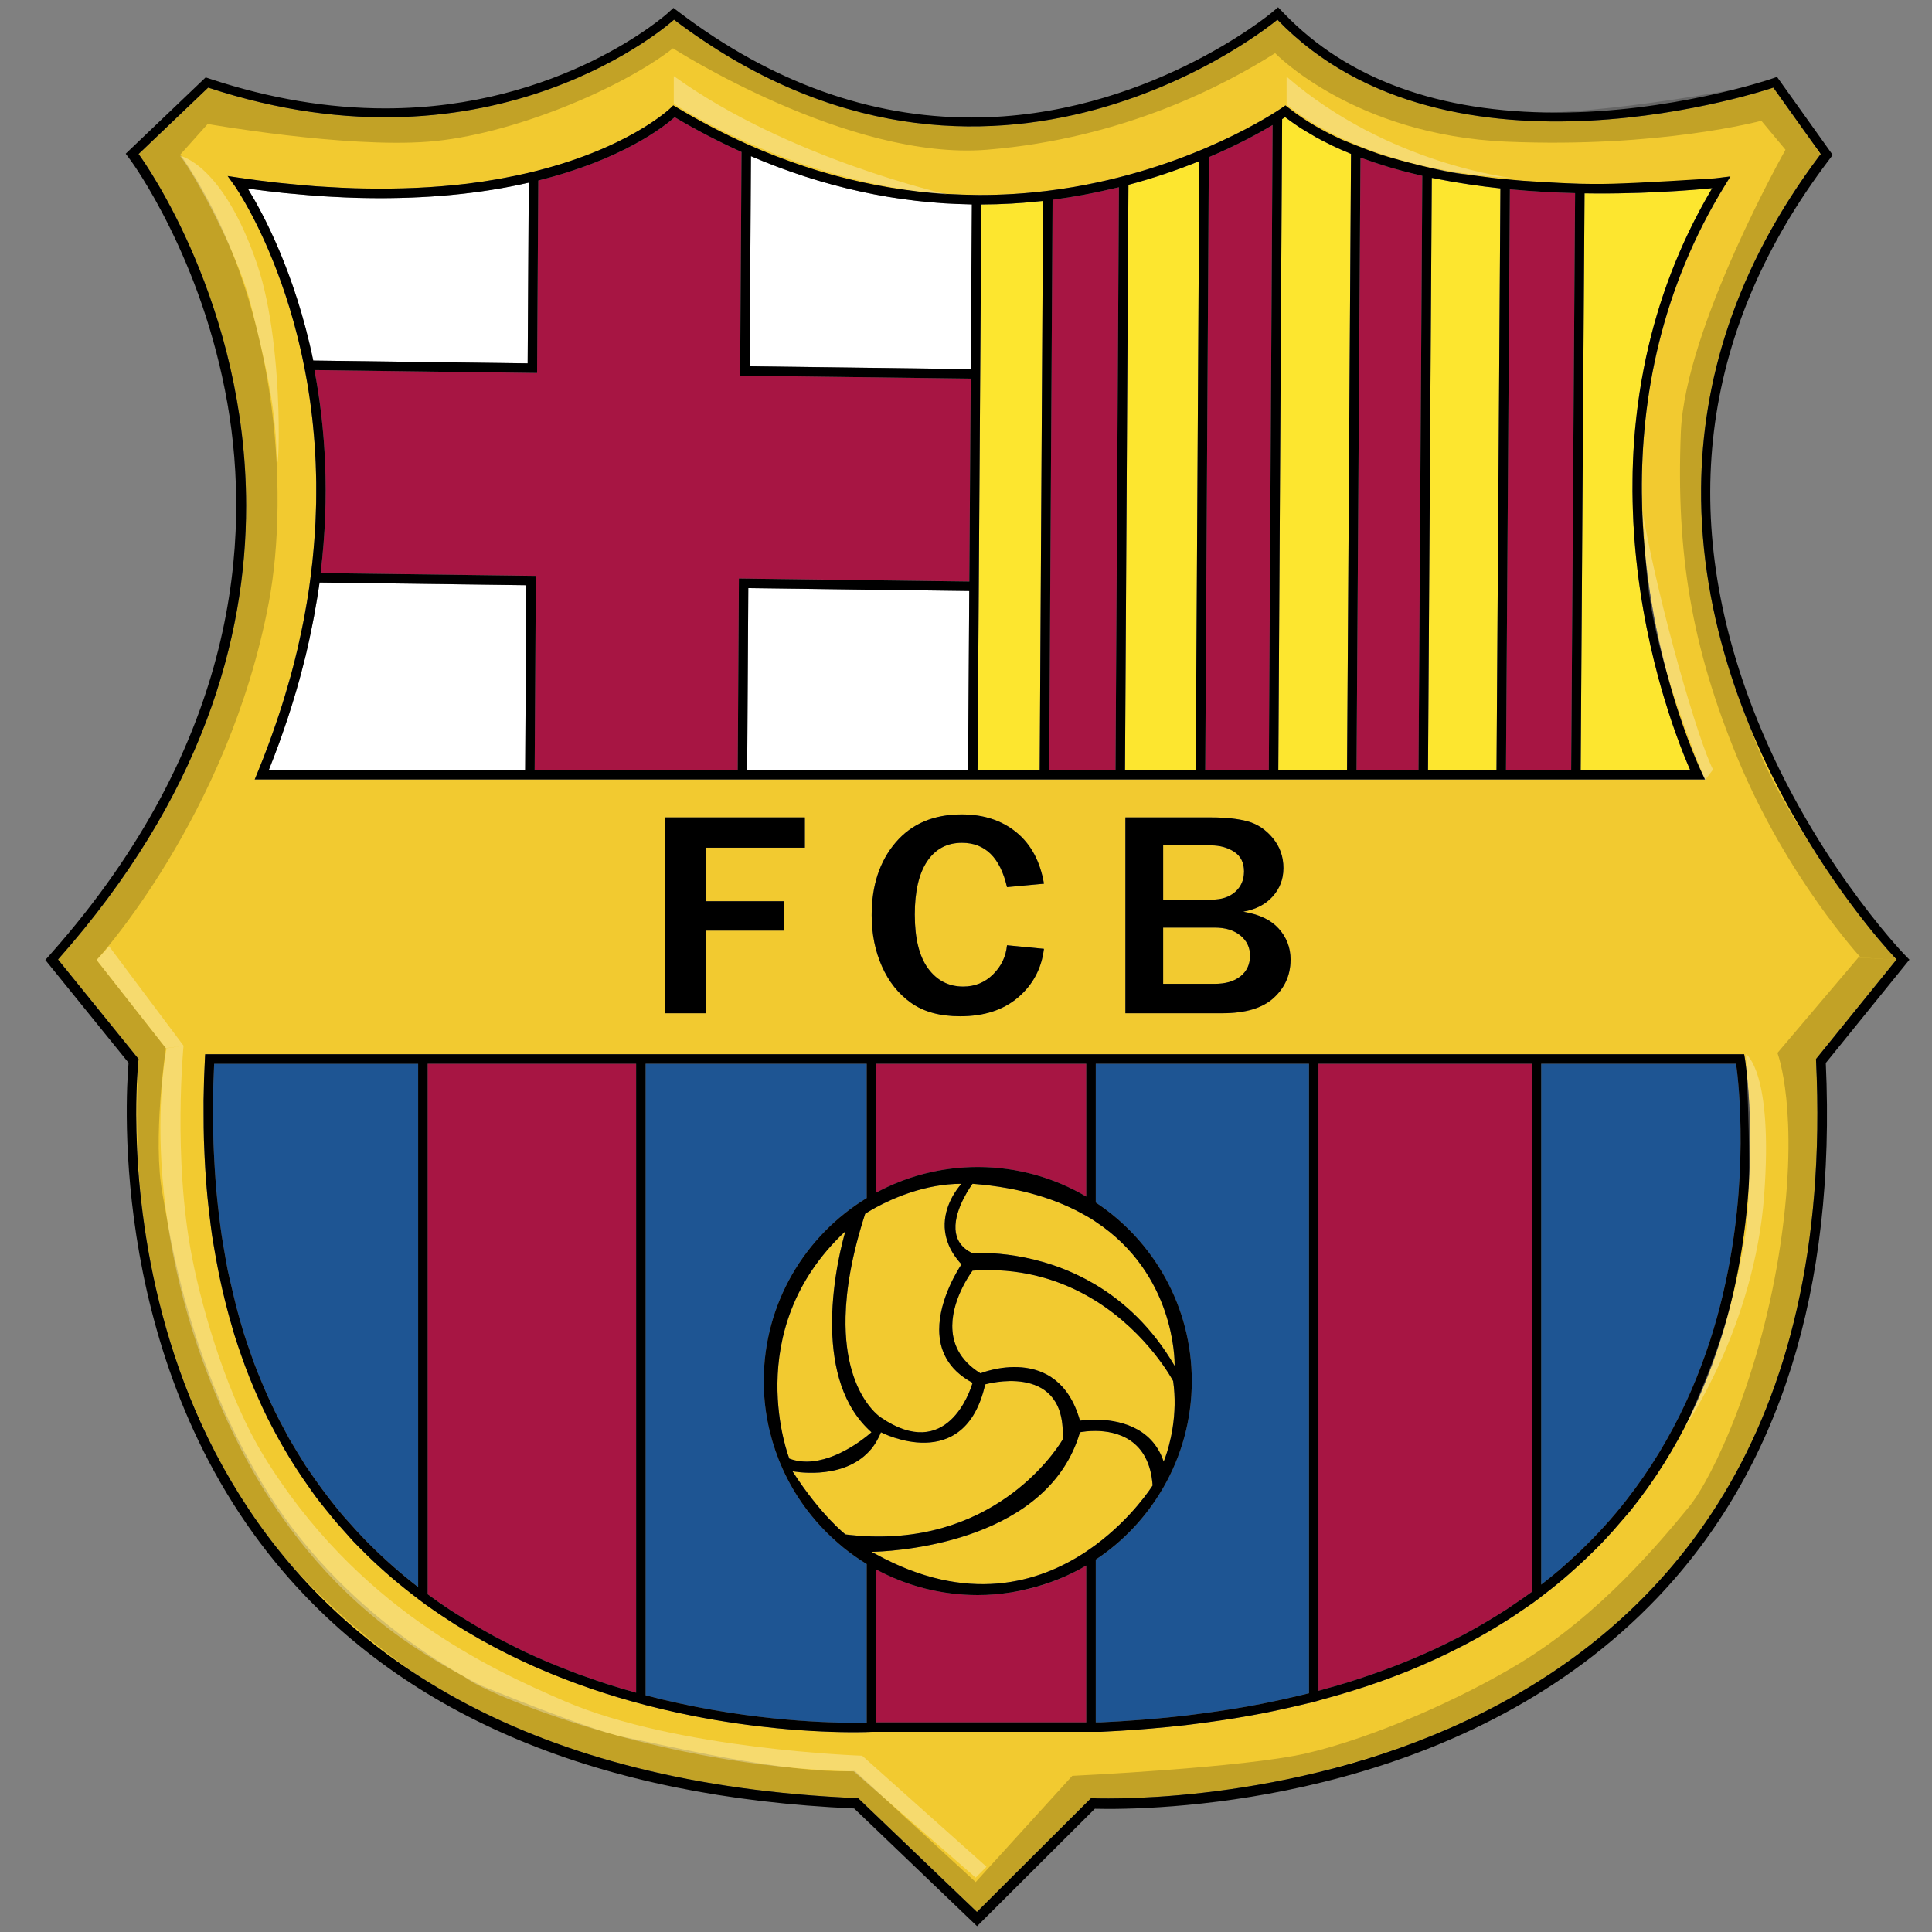
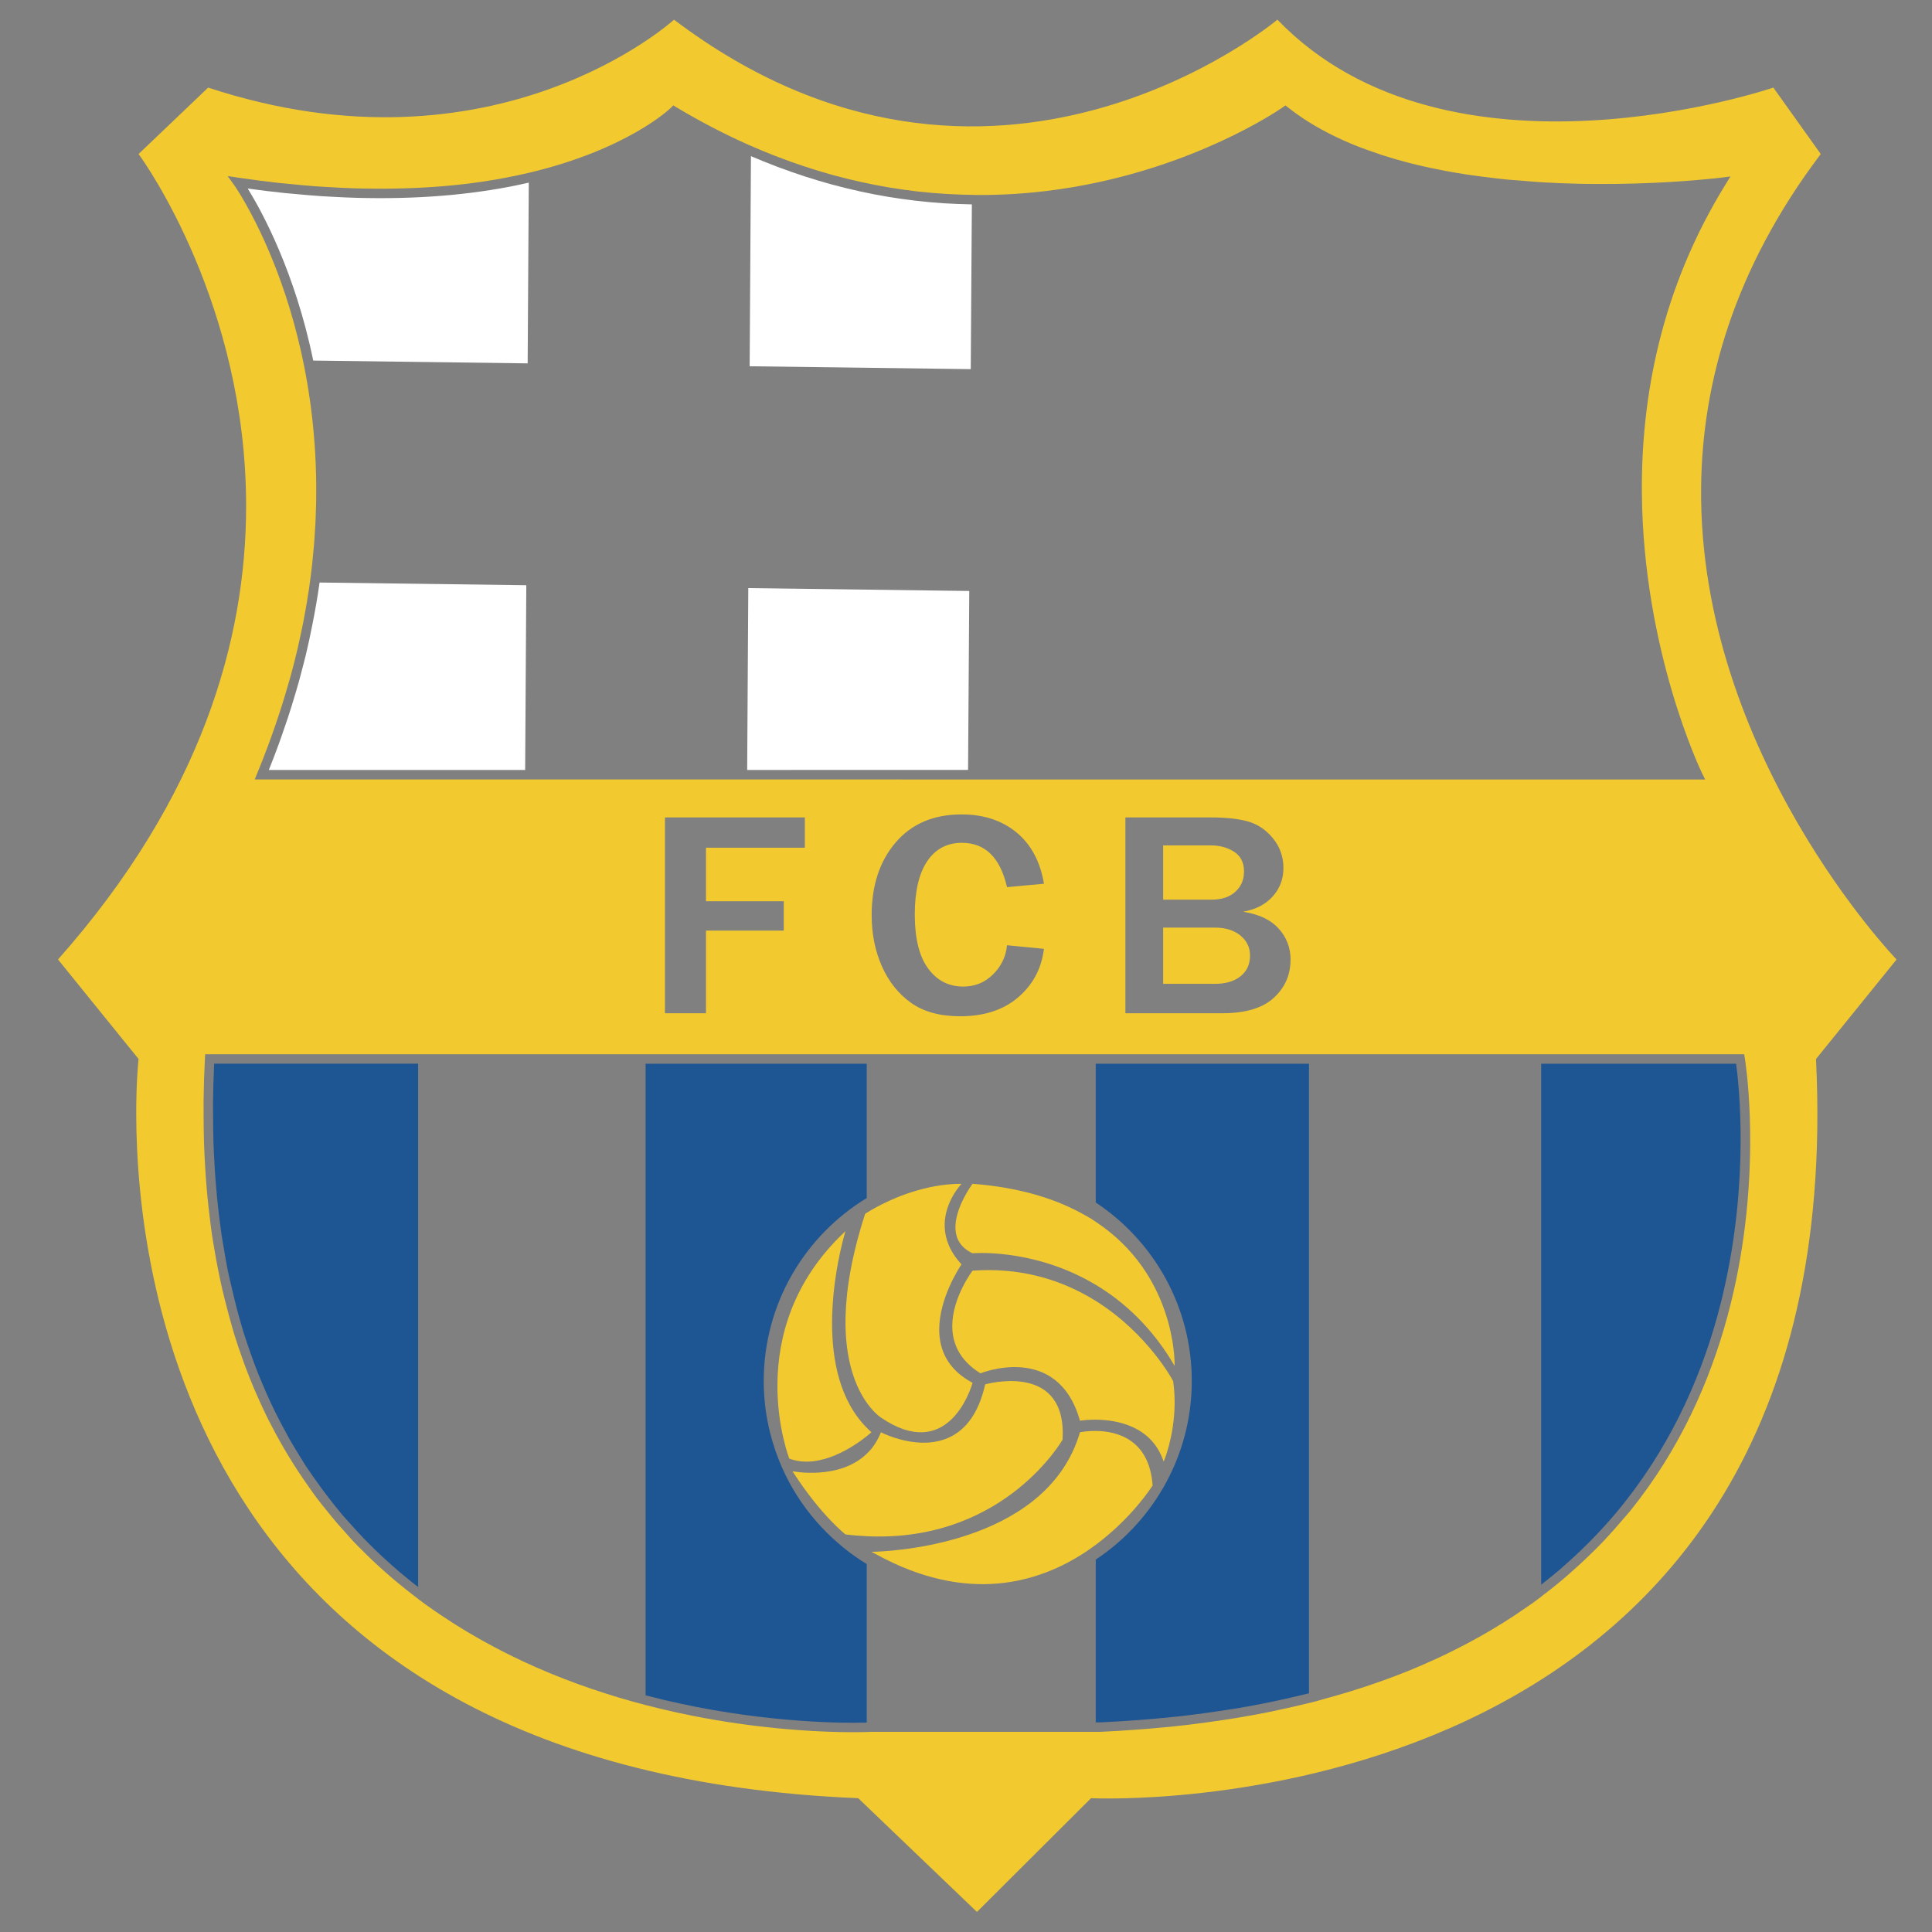
<svg xmlns="http://www.w3.org/2000/svg" version="1.1" id="Layer_2" x="0px" y="0px" width="200px" height="200px" viewBox="0 0 200 200" style="enable-background:new 0 0 200 200;" xml:space="preserve">
  <rect x="0" y="0" width="200" height="200" fill="#808080" stroke="none" />
  <path id="color5" style="fill:#1E5593;" d="M66.831,110.117h22.892v0.098v13.807c-6.392,3.887-10.661,10.917-10.661,18.943  c0,2.867,0.553,5.603,1.544,8.118c0.534,1.353,1.194,2.641,1.971,3.848c1.159,1.801,2.572,3.42,4.188,4.813  c0.187,0.161,0.373,0.325,0.565,0.48c0.759,0.611,1.557,1.177,2.393,1.686v16.411c-0.316,0.008-0.789,0.018-1.4,0.018  c-3.238,0-11.759-0.279-21.492-2.841v-65.281V110.117z M22.05,114.274c-0.004,0.491,0.006,0.973,0.009,1.459  c0.004,0.857,0.013,1.71,0.04,2.551c0.019,0.593,0.05,1.177,0.081,1.76c0.036,0.708,0.078,1.41,0.131,2.105  c0.049,0.638,0.103,1.271,0.165,1.897c0.06,0.608,0.13,1.209,0.203,1.809c0.083,0.671,0.166,1.342,0.264,2.001  c0.075,0.505,0.164,0.998,0.249,1.495c0.123,0.722,0.242,1.446,0.385,2.153c0.047,0.235,0.106,0.463,0.155,0.696  c0.048,0.227,0.107,0.446,0.157,0.672c0.098,0.439,0.201,0.875,0.307,1.309c0.086,0.353,0.167,0.708,0.258,1.056  c0.218,0.835,0.445,1.663,0.695,2.476c0.02,0.063,0.035,0.13,0.055,0.192c0.241,0.778,0.508,1.536,0.777,2.293  c0.108,0.306,0.211,0.615,0.324,0.917c0.262,0.7,0.542,1.386,0.828,2.067c0.144,0.343,0.288,0.688,0.438,1.026  c0.288,0.649,0.586,1.289,0.895,1.92c0.176,0.358,0.357,0.711,0.54,1.063c0.144,0.278,0.297,0.551,0.444,0.827  c0.171,0.321,0.338,0.645,0.517,0.962c0.126,0.22,0.258,0.436,0.388,0.652c0.09,0.149,0.178,0.3,0.268,0.449  c0.193,0.32,0.392,0.637,0.587,0.955c0.14,0.229,0.275,0.462,0.422,0.686c0.174,0.266,0.359,0.521,0.541,0.781  c0.135,0.191,0.266,0.386,0.4,0.577c0.449,0.641,0.908,1.272,1.385,1.89c0.479,0.62,0.961,1.237,1.469,1.835  c0.246,0.29,0.509,0.567,0.762,0.853c0.515,0.58,1.034,1.156,1.578,1.713c0.144,0.148,0.29,0.294,0.435,0.439  c0.801,0.805,1.622,1.572,2.457,2.31c0.836,0.737,1.701,1.454,2.595,2.145c0.011,0.008,0.02,0.016,0.031,0.023v-54.076v-0.098  H22.169C22.099,111.524,22.064,112.908,22.05,114.274z M113.431,110.215v14.267c5.99,3.966,9.942,10.762,9.942,18.483  c0,4.017-1.076,7.777-2.945,11.023c-0.031,0.057-0.064,0.111-0.098,0.166c-1.717,2.925-4.078,5.427-6.899,7.294v16.853h0.481  c0.035-0.002,0.07-0.004,0.104-0.006c1.298-0.059,2.571-0.143,3.833-0.237c0.388-0.028,0.775-0.057,1.161-0.091  c1.192-0.1,2.371-0.214,3.532-0.347c0.424-0.048,0.838-0.106,1.258-0.159c0.803-0.101,1.598-0.211,2.384-0.328  c0.496-0.073,0.993-0.145,1.483-0.226c1.018-0.166,2.021-0.348,3.012-0.541c0.496-0.098,0.984-0.202,1.475-0.306  c0.683-0.145,1.356-0.297,2.025-0.455c0.442-0.105,0.89-0.204,1.326-0.316v-65.074v-0.098h-22.075V110.215z M179.72,110.117h-20.179  v0.098v53.825c0.173-0.134,0.344-0.266,0.516-0.401c0.493-0.394,0.982-0.79,1.455-1.193c0.273-0.235,0.537-0.477,0.805-0.718  c0.892-0.796,1.75-1.62,2.579-2.472c0.004-0.004,0.007-0.006,0.009-0.01c0.831-0.852,1.631-1.734,2.396-2.645  c0.025-0.031,0.053-0.06,0.077-0.092c5.312-6.369,8.487-13.418,10.349-20.071c0.01-0.035,0.02-0.07,0.029-0.105  c0.118-0.426,0.225-0.848,0.334-1.269c0.073-0.293,0.148-0.587,0.218-0.877c0.036-0.153,0.07-0.304,0.105-0.456  C181.113,122.113,180.009,112.217,179.72,110.117z" />
  <path id="color4" style="fill:#F2CA30;" d="M196.331,99.326c0,0-20.493-21.244-20.233-48.848  c0.102-10.82,3.393-22.617,12.356-34.495c0.01-0.013,0.019-0.025,0.028-0.039l-4.905-6.876c0,0-33.519,11.446-51.341-7.03  c0,0-29.598,24.854-62.461,0c0,0-18.457,16.841-48.225,7.03l-7.205,6.876c0,0,0.014,0.018,0.034,0.046  c0.639,0.878,11.092,15.562,11.1,36.364c0.005,13.731-4.542,30.127-19.473,46.972l0.033,0.04l8.306,10.261  c0,0-0.003,0.026-0.007,0.069c-0.04,0.384-0.243,2.462-0.235,5.709c0.04,17.338,6.071,67.902,74.74,70.744l12.29,11.773  l11.808-11.773c0,0,74.112,3.683,75.182-69.221c0.034-2.33-0.008-4.738-0.128-7.227c0-0.025-0.001-0.05-0.002-0.075l8.305-10.259  L196.331,99.326z M168.764,156.404c-0.219,0.27-0.455,0.521-0.678,0.787c-0.07,0.085-0.146,0.167-0.217,0.25  c-0.566,0.667-1.145,1.326-1.745,1.963c-0.009,0.011-0.018,0.021-0.028,0.031c-0.65,0.688-1.328,1.352-2.017,2.004  c-0.188,0.178-0.378,0.354-0.569,0.531c-0.707,0.648-1.425,1.285-2.17,1.897c-0.012,0.009-0.021,0.019-0.033,0.028  c-0.568,0.465-1.145,0.92-1.735,1.364c-0.009,0.009-0.019,0.017-0.03,0.025v0.009l-0.197,0.147l-0.066,0.049  c-0.182,0.137-0.363,0.274-0.547,0.408l-0.17,0.127v-0.011c-0.389,0.279-0.794,0.546-1.192,0.816  c-0.217,0.148-0.43,0.299-0.65,0.444c-0.665,0.44-1.351,0.862-2.042,1.278c-0.217,0.13-0.434,0.262-0.653,0.391  c-0.719,0.418-1.45,0.824-2.196,1.218c-0.198,0.104-0.398,0.209-0.599,0.311c-0.777,0.401-1.565,0.791-2.371,1.165  c-0.165,0.076-0.331,0.148-0.498,0.224c-0.851,0.387-1.712,0.765-2.595,1.121c-0.063,0.025-0.126,0.048-0.187,0.072  c-2.675,1.072-5.494,2.006-8.451,2.807c-0.214,0.058-0.423,0.123-0.64,0.18v0.008l-0.367,0.095l-0.354,0.092l-0.26,0.066v-0.005  c-0.311,0.074-0.625,0.148-0.936,0.222c-0.718,0.171-1.445,0.335-2.179,0.491c-0.44,0.093-0.876,0.191-1.32,0.279  c-1.043,0.206-2.103,0.395-3.175,0.571c-0.465,0.075-0.937,0.147-1.408,0.218c-0.887,0.133-1.781,0.256-2.686,0.37  c-0.342,0.042-0.678,0.091-1.022,0.131c-1.216,0.141-2.456,0.259-3.706,0.364c-0.361,0.031-0.727,0.06-1.092,0.087  c-1.331,0.101-2.674,0.189-4.039,0.249l-0.012,0.001h-0.501h-0.98H90.221c-0.008,0-0.018,0.001-0.035,0.002  c-0.069,0.003-0.287,0.012-0.632,0.021c-0.033,0-0.062,0-0.097,0.002c-0.039,0-0.084,0.002-0.126,0.002  c-0.046,0.001-0.093,0.001-0.141,0.002c-0.003,0-0.007,0-0.011,0c-0.02,0-0.036,0.001-0.057,0.001c-0.026,0-0.058,0.001-0.084,0.001  c-0.095,0.001-0.19,0.003-0.295,0.003c-0.054,0.001-0.116,0.001-0.173,0.001c-0.082,0.001-0.16,0.001-0.248,0.001  c-0.002,0-0.005,0-0.007,0c-0.004,0-0.007,0-0.011,0c-0.1,0-0.216-0.002-0.321-0.002c-0.118-0.001-0.227-0.001-0.355-0.002  c-0.24-0.002-0.497-0.007-0.764-0.012c-0.069-0.002-0.143-0.004-0.214-0.006c-0.208-0.005-0.421-0.011-0.644-0.018  c-0.078-0.003-0.161-0.006-0.241-0.009c-0.225-0.008-0.454-0.017-0.692-0.027c-0.086-0.004-0.175-0.008-0.264-0.013  c-0.246-0.011-0.497-0.023-0.755-0.038c-0.086-0.005-0.173-0.011-0.261-0.016c-0.276-0.017-0.558-0.034-0.847-0.055  c-0.077-0.005-0.154-0.011-0.231-0.016c-0.313-0.022-0.633-0.048-0.96-0.075c-0.063-0.005-0.124-0.01-0.188-0.015  c-0.365-0.031-0.739-0.065-1.122-0.103c-0.028-0.003-0.055-0.005-0.083-0.008c-2.556-0.252-5.476-0.65-8.623-1.272  c-0.015-0.003-0.031-0.006-0.046-0.009c-0.497-0.099-0.999-0.203-1.505-0.314c-0.048-0.01-0.096-0.02-0.144-0.031  c-0.478-0.105-0.96-0.214-1.446-0.329c-0.066-0.016-0.132-0.031-0.199-0.048c-0.476-0.114-0.956-0.233-1.438-0.358  c-0.044-0.011-0.086-0.021-0.13-0.032l-0.039-0.011c-0.006-0.002-0.013-0.004-0.019-0.006c-0.886-0.23-1.782-0.481-2.687-0.751  c-0.036-0.011-0.073-0.021-0.109-0.032c-0.903-0.271-1.813-0.562-2.73-0.873c-0.021-0.008-0.042-0.016-0.062-0.022  c-1.842-0.629-3.703-1.345-5.566-2.16c-0.046-0.02-0.093-0.039-0.14-0.059c-0.872-0.385-1.744-0.793-2.614-1.222  c-0.115-0.057-0.231-0.113-0.347-0.171c-0.84-0.42-1.677-0.862-2.511-1.327c-0.131-0.073-0.262-0.147-0.393-0.222  c-0.835-0.473-1.666-0.966-2.489-1.486c-0.101-0.064-0.201-0.131-0.302-0.195c-0.86-0.551-1.714-1.122-2.557-1.727v0.011  l-0.357-0.266l-0.418-0.312c-0.003-0.003-0.006-0.005-0.009-0.007l-0.197-0.146v-0.01c-0.434-0.327-0.865-0.658-1.292-1  c-0.448-0.355-0.893-0.72-1.333-1.095c-0.057-0.049-0.114-0.097-0.171-0.146c-0.864-0.742-1.714-1.517-2.543-2.329  c-0.112-0.108-0.218-0.223-0.329-0.332c-0.35-0.349-0.702-0.693-1.045-1.055c-0.238-0.251-0.458-0.518-0.691-0.773  c-0.322-0.354-0.643-0.708-0.955-1.069c-0.401-0.465-0.786-0.941-1.169-1.419c-0.341-0.424-0.686-0.846-1.013-1.281  c-0.293-0.391-0.567-0.796-0.85-1.194c-1.404-1.981-2.671-4.069-3.803-6.26c-0.14-0.271-0.286-0.537-0.421-0.812  c-0.347-0.7-0.673-1.416-0.992-2.138c-0.136-0.306-0.272-0.611-0.403-0.922c-0.307-0.728-0.601-1.464-0.88-2.211  c-0.116-0.312-0.226-0.627-0.338-0.94c-0.273-0.771-0.541-1.545-0.786-2.337c-0.083-0.266-0.155-0.538-0.235-0.806  c-0.122-0.411-0.232-0.829-0.346-1.246c-0.127-0.466-0.25-0.935-0.368-1.407c-0.11-0.443-0.223-0.885-0.325-1.334  c-0.001-0.001-0.001-0.002-0.001-0.003c-0.303-1.331-0.57-2.686-0.802-4.068c-0.08-0.474-0.166-0.941-0.237-1.421  c-0.1-0.683-0.183-1.378-0.266-2.073c-0.074-0.617-0.147-1.235-0.208-1.862c-0.063-0.643-0.116-1.292-0.164-1.945  c-0.054-0.725-0.097-1.456-0.133-2.193c-0.029-0.596-0.058-1.192-0.075-1.796c-0.026-0.876-0.032-1.764-0.034-2.657  c-0.001-0.474-0.008-0.941-0.003-1.418c0-0.024,0-0.049,0-0.073c0.019-1.415,0.062-2.845,0.139-4.301l0.025-0.464h22.048h0.982  h21.583h0.981h22.892h0.981h21.746h0.98h22.075h0.98h22.074h0.98h21.016l0.069,0.407c0.002,0.01,0.01,0.057,0.021,0.128  c0,0.007,0.001,0.014,0.002,0.021c0.011,0.071,0.026,0.174,0.043,0.3c0.002,0.013,0.004,0.023,0.005,0.037  c0.156,1.141,0.518,4.276,0.481,8.618C181.1,128.197,179.098,143.581,168.764,156.404z M133.596,99.39  c-0.009,1.546-0.584,2.85-1.733,3.905c-1.157,1.064-2.939,1.596-5.343,1.596h-10.019V84.699v-0.078h8.926  c1.511,0,2.765,0.139,3.76,0.416c0.995,0.277,1.857,0.856,2.584,1.737c0.728,0.882,1.091,1.916,1.091,3.104  c0,0.013-0.003,0.025-0.003,0.038c-0.009,1.103-0.375,2.063-1.104,2.88c-0.739,0.827-1.756,1.354-3.055,1.581  c0.06,0.009,0.109,0.026,0.168,0.037c1.524,0.263,2.693,0.824,3.49,1.701c0.828,0.911,1.242,1.99,1.242,3.238  C133.6,99.365,133.596,99.377,133.596,99.39z M108.054,91.483l-3.808,0.355c-0.704-3.06-2.258-4.589-4.665-4.589  c-1.544,0-2.744,0.636-3.599,1.908c-0.856,1.272-1.284,3.116-1.284,5.532c0,0.014,0.002,0.024,0.002,0.038  c0.005,2.436,0.462,4.278,1.374,5.523c0.917,1.252,2.131,1.878,3.641,1.878c1.208,0,2.237-0.421,3.089-1.263  c0.85-0.841,1.33-1.846,1.441-3.014l3.826,0.372c-0.003,0.026-0.01,0.051-0.013,0.077c-0.259,1.994-1.14,3.639-2.646,4.935  c-1.527,1.312-3.532,1.968-6.016,1.968c-2.092,0-3.79-0.465-5.093-1.396c-1.303-0.931-2.308-2.192-3.012-3.787  c-0.7-1.585-1.051-3.332-1.056-5.239c0-0.012-0.001-0.022-0.001-0.033c0-3.089,0.828-5.601,2.484-7.537  c1.655-1.935,3.932-2.903,6.829-2.903c2.27,0,4.161,0.619,5.671,1.856c1.511,1.238,2.462,3.01,2.853,5.316L108.054,91.483z   M73.082,87.754v0.078v5.462h8.055v0.078v2.965h-8.055v0.078v8.475h-4.246V84.699v-0.078h14.482v0.078v3.055H73.082z M97.905,20.072  c0.165,0.01,0.33,0.018,0.494,0.026c0.82,0.043,1.643,0.072,2.465,0.08c0.154,0.002,0.308,0.007,0.462,0.008l0.119,0.001  c1.145,0,2.298-0.036,3.451-0.105c0.033-0.002,0.066-0.004,0.1-0.007c0.003,0,0.006,0,0.009,0c0.001,0,0.003,0,0.005,0  c1.068-0.066,2.137-0.166,3.199-0.291c0.367-0.043,0.73-0.092,1.09-0.142c0.158-0.021,0.314-0.043,0.473-0.066  c0.43-0.063,0.855-0.129,1.273-0.2c0.08-0.013,0.157-0.027,0.236-0.041c12.445-2.156,20.72-7.683,21.437-8.176  c0.004-0.002,0.002-0.002,0.006-0.004c0.024-0.017,0.041-0.029,0.045-0.031l0.301-0.213l0.289,0.228  c0.496,0.395,1.016,0.768,1.554,1.126c0.802,0.531,1.663,1.033,2.581,1.507c0.013,0.006,0.023,0.013,0.035,0.019  c0.039,0.02,0.08,0.038,0.119,0.058c0.418,0.212,0.846,0.418,1.287,0.619c0.096,0.044,0.195,0.084,0.294,0.128  c0.425,0.188,0.854,0.374,1.3,0.55c0.654,0.259,1.348,0.498,2.046,0.732c0.174,0.057,0.341,0.124,0.515,0.18  c0.848,0.272,1.722,0.527,2.625,0.763c0.094,0.023,0.188,0.05,0.281,0.073c0.535,0.136,1.08,0.265,1.633,0.387  c0.137,0.03,0.271,0.06,0.406,0.089c0.521,0.111,1.051,0.218,1.588,0.318c0.096,0.018,0.191,0.035,0.285,0.052  c0.584,0.106,1.178,0.209,1.781,0.302c0.024,0.004,0.049,0.007,0.074,0.011c1.012,0.155,2.021,0.282,3.031,0.398  c0.355,0.041,0.707,0.085,1.068,0.122c0.549,0.055,1.128,0.087,1.691,0.133c0.717,0.059,1.439,0.126,2.145,0.167  c1.262,0.074,2.549,0.125,3.855,0.152c0.457,0.009,0.907,0.015,1.352,0.018c0.084,0.001,0.168,0.002,0.251,0.003  c5.846,0.035,10.535-0.39,12.253-0.571c0.024-0.003,0.051-0.005,0.074-0.007c0.026-0.003,0.045-0.005,0.068-0.007  c0.005-0.001,0.009-0.001,0.013-0.002c0.06-0.007,0.121-0.014,0.173-0.019c0.035-0.004,0.078-0.009,0.108-0.013  c0.032-0.003,0.056-0.006,0.083-0.009c0.111-0.013,0.185-0.022,0.188-0.022l1.019-0.129l-0.053,0.085l-0.485,0.789  c-6.681,10.833-8.71,22.06-8.632,31.875c0.131,16.338,6.105,28.768,6.202,28.966l0.348,0.708h-0.038h-12.856h-0.98h-6.751h-0.98  h-7.092h-0.98h-6.416h-0.982h-7.118h-0.981h-6.583h-0.98h-7.324h-0.98h-6.867h-0.982h-6.435h-0.981H76.36H55.339H26.398h-0.032  l0.279-0.679c0.417-1.009,0.801-2.006,1.169-2.997c0.123-0.334,0.242-0.669,0.362-1.003c0.237-0.664,0.463-1.324,0.68-1.979  c0.123-0.374,0.246-0.748,0.364-1.122c0.211-0.671,0.407-1.336,0.597-1.999c0.088-0.308,0.183-0.616,0.268-0.923  c0.259-0.946,0.498-1.884,0.715-2.811c0.055-0.231,0.101-0.464,0.153-0.696c0.17-0.753,0.331-1.503,0.474-2.242  c0.044-0.228,0.084-0.456,0.126-0.684c0.146-0.79,0.28-1.575,0.396-2.349c0.02-0.127,0.039-0.253,0.057-0.38  c0.111-0.768,0.208-1.527,0.292-2.278c0.028-0.252,0.048-0.498,0.074-0.747c0.051-0.496,0.101-0.993,0.141-1.481  c0.024-0.292,0.039-0.577,0.059-0.866c0.03-0.438,0.061-0.876,0.082-1.307c0.015-0.306,0.023-0.606,0.034-0.908  c0.015-0.406,0.03-0.813,0.038-1.213c0.006-0.303,0.006-0.601,0.007-0.901c0-0.002,0-0.004,0-0.006c0.002-0.26,0-0.517,0-0.774  c0-0.13,0.002-0.262,0-0.391c-0.003-0.221-0.009-0.438-0.014-0.658c-0.001-0.078-0.003-0.156-0.005-0.233  c-0.009-0.374-0.02-0.747-0.035-1.115c-0.002-0.045-0.005-0.09-0.007-0.136c-0.005-0.118-0.012-0.234-0.018-0.352  c-0.006-0.13-0.012-0.261-0.019-0.391c-0.02-0.361-0.042-0.721-0.067-1.077c-0.007-0.102-0.016-0.203-0.024-0.304  c-0.001-0.012-0.002-0.025-0.003-0.037c-0.013-0.171-0.026-0.343-0.04-0.512c-0.03-0.35-0.062-0.697-0.096-1.042  c-0.028-0.278-0.057-0.554-0.087-0.828c-0.039-0.34-0.08-0.677-0.123-1.011c-0.035-0.267-0.069-0.533-0.106-0.796  c-0.047-0.332-0.097-0.659-0.149-0.985c-0.04-0.254-0.08-0.509-0.122-0.759c-0.055-0.325-0.114-0.645-0.173-0.963  c-0.044-0.241-0.088-0.483-0.135-0.719c-0.063-0.321-0.13-0.634-0.197-0.948c-0.047-0.223-0.094-0.449-0.143-0.668  c-0.073-0.327-0.15-0.646-0.228-0.965c-0.047-0.194-0.092-0.393-0.14-0.585c-0.087-0.349-0.178-0.687-0.269-1.025  c-0.041-0.153-0.081-0.311-0.123-0.462c-0.134-0.483-0.271-0.957-0.411-1.419c-0.008-0.028-0.018-0.055-0.026-0.083  c-0.132-0.432-0.265-0.854-0.4-1.265c-0.051-0.154-0.102-0.301-0.154-0.452c-0.095-0.28-0.189-0.562-0.285-0.832  c-0.059-0.167-0.119-0.326-0.178-0.49c-0.088-0.243-0.177-0.486-0.265-0.72c-0.064-0.169-0.129-0.332-0.193-0.497  c-0.084-0.216-0.169-0.434-0.253-0.643c-0.067-0.165-0.133-0.324-0.2-0.484c-0.081-0.196-0.163-0.392-0.243-0.581  c-0.067-0.158-0.135-0.311-0.202-0.463c-0.079-0.18-0.158-0.359-0.236-0.532c-0.066-0.147-0.132-0.29-0.197-0.431  c-0.077-0.166-0.152-0.328-0.228-0.486c-0.065-0.137-0.129-0.27-0.193-0.401c-0.074-0.151-0.146-0.3-0.218-0.443  c-0.062-0.123-0.123-0.246-0.183-0.363c-0.07-0.139-0.14-0.272-0.208-0.403c-0.058-0.111-0.116-0.222-0.172-0.327  c-0.066-0.124-0.13-0.243-0.193-0.359c-0.054-0.099-0.108-0.2-0.16-0.293c-0.061-0.11-0.119-0.212-0.176-0.314  c-0.049-0.086-0.099-0.175-0.146-0.256c-0.055-0.095-0.105-0.181-0.156-0.267c-0.045-0.076-0.091-0.155-0.132-0.225  c-0.046-0.077-0.088-0.145-0.13-0.214c-0.039-0.064-0.081-0.133-0.117-0.191c-0.036-0.058-0.066-0.104-0.098-0.155  c-0.101-0.161-0.191-0.301-0.256-0.399c-0.003-0.004-0.005-0.007-0.007-0.011c-0.007-0.011-0.011-0.017-0.018-0.027  c-0.031-0.046-0.06-0.089-0.08-0.118c-0.022-0.032-0.045-0.066-0.048-0.069l-0.616-0.855l-0.063-0.087l1.149,0.171  c1.366,0.204,2.714,0.376,4.049,0.526c0.379,0.043,0.75,0.071,1.126,0.109c0.967,0.098,1.931,0.19,2.88,0.259  c0.379,0.028,0.75,0.045,1.126,0.067c0.947,0.058,1.889,0.108,2.816,0.135c0.339,0.011,0.673,0.015,1.01,0.022  c3.662,0.07,7.165-0.084,10.468-0.476c0.076-0.01,0.156-0.017,0.231-0.026c1.045-0.127,2.066-0.285,3.072-0.459  c0.276-0.048,0.541-0.1,0.809-0.151c0.784-0.147,1.555-0.309,2.312-0.485c10.334-2.419,14.751-6.681,14.811-6.74l0.271-0.269  l0.328,0.196c2.436,1.461,4.903,2.744,7.396,3.856c0.924,0.412,1.852,0.796,2.783,1.159c0.106,0.041,0.212,0.081,0.319,0.122  c1.841,0.707,3.697,1.322,5.565,1.84c0.081,0.021,0.161,0.043,0.242,0.066c1.876,0.511,3.763,0.927,5.659,1.247  c0.104,0.017,0.208,0.033,0.313,0.05c0.899,0.147,1.799,0.273,2.702,0.377c0.043,0.004,0.087,0.011,0.13,0.016h0.002  c0.003,0,0.006,0,0.009,0.001C96.064,19.938,96.984,20.014,97.905,20.072z M121.443,142.966c0.123,0.86,0.165,1.692,0.152,2.478  c-0.057,3.375-1.133,5.865-1.133,5.865c-1.24-3.727-4.885-4.329-7.032-4.344c-0.175-0.001-0.337,0.002-0.49,0.007  c-0.181,0.007-0.348,0.015-0.49,0.026c-0.408,0.032-0.653,0.073-0.653,0.073c-2.289-8.175-10.301-4.905-10.301-4.905  c-2.244-1.395-2.934-3.215-2.917-4.955c0.028-2.953,2.099-5.673,2.099-5.673c4.777-0.34,8.686,0.841,11.773,2.556  c0.165,0.091,0.329,0.185,0.49,0.281c0.165,0.097,0.331,0.193,0.49,0.294C118.866,138.068,121.443,142.966,121.443,142.966z   M119.318,153.774c0,0-0.006,0.009-0.008,0.012c-0.079,0.126-2.121,3.341-5.88,6.133c-0.157,0.119-0.325,0.234-0.49,0.351  c-0.163,0.113-0.323,0.228-0.49,0.341c-4.909,3.273-12.312,5.465-21.746,0.293c-0.117-0.064-0.232-0.124-0.348-0.185  c-0.047-0.025-0.094-0.049-0.142-0.076c0,0,0.176-0.001,0.49-0.014c2.895-0.115,17.846-1.249,21.093-12.36  c0,0,0.247-0.053,0.653-0.095c0.145-0.014,0.31-0.026,0.49-0.034c0.153-0.008,0.317-0.012,0.49-0.01  C115.54,148.148,118.98,148.932,119.318,153.774z M128.406,96.843c0.665,0.544,0.998,1.242,0.998,2.094  c0,0.014-0.004,0.026-0.004,0.04c-0.01,0.871-0.334,1.566-0.978,2.083c-0.653,0.525-1.546,0.787-2.677,0.787h-5.337v-5.743v-0.078  h5.354C126.859,96.026,127.74,96.299,128.406,96.843z M121.598,141.344c0,0.017,0,0.051,0,0.051  c-2.346-4.012-5.264-6.654-8.167-8.392c-0.163-0.099-0.327-0.188-0.49-0.28c-0.163-0.094-0.327-0.187-0.49-0.273  c-6.061-3.227-11.773-2.711-11.773-2.711c-1.243-0.583-1.711-1.5-1.767-2.487c-0.125-2.183,1.767-4.707,1.767-4.707  c5.047,0.386,8.865,1.642,11.773,3.328c0.163,0.094,0.333,0.185,0.49,0.282c0.171,0.105,0.327,0.216,0.49,0.324  C121.607,131.887,121.605,140.814,121.598,141.344z M125.444,93.13h-5.035v-5.535v-0.078h4.951c0.917,0,1.718,0.22,2.399,0.661  c0.682,0.441,1.023,1.126,1.023,2.057c0,0.014-0.004,0.026-0.004,0.04c-0.01,0.822-0.306,1.504-0.894,2.039  C127.287,92.858,126.474,93.13,125.444,93.13z M81.711,150.995c0,0-1.289-3.276-1.23-7.836c0.059-4.609,1.497-10.531,7.042-15.71  c0,0-0.013,0.044-0.033,0.11c-0.201,0.686-1.333,4.735-1.354,9.3c-0.017,3.863,0.764,8.09,3.587,10.938  c0.159,0.159,0.318,0.319,0.491,0.471c0,0-0.016,0.015-0.042,0.038c-0.069,0.061-0.223,0.193-0.448,0.372  C88.443,149.697,84.867,152.179,81.711,150.995z M89.723,145.203c-1.065-1.508-2.299-4.272-2.192-8.896  c0.065-2.815,0.626-6.319,2.028-10.654c0,0,0.063-0.042,0.164-0.106c0.108-0.068,0.275-0.169,0.491-0.295  c0.143-0.083,0.304-0.174,0.49-0.275c1.688-0.913,5.055-2.431,8.83-2.431c0,0-0.03,0.033-0.073,0.082  c-0.331,0.375-1.772,2.15-1.665,4.449c0.055,1.175,0.515,2.483,1.738,3.809c0,0-0.012,0.018-0.029,0.043  c-0.255,0.381-2.287,3.518-2.278,6.726c0.005,2.033,0.831,4.093,3.451,5.494c0,0-0.008,0.026-0.019,0.066  c-0.225,0.759-2.63,8.19-9.464,3.53c0,0-0.194-0.123-0.49-0.4c-0.143-0.133-0.309-0.303-0.49-0.513  C90.058,145.652,89.893,145.444,89.723,145.203z M90.214,159.049c-0.162-0.004-0.328-0.017-0.491-0.024  c-0.715-0.034-1.444-0.087-2.201-0.182c0,0-2.508-1.939-5.426-6.451c-0.02-0.03-0.039-0.058-0.059-0.089  c0,0,4.821,0.959,7.685-1.809c0.169-0.164,0.337-0.331,0.491-0.52c0.175-0.217,0.338-0.454,0.49-0.708  c0.182-0.306,0.349-0.634,0.49-0.997c0,0,8.666,4.526,10.792-4.958c0,0,8.011-2.311,8.031,5.035c0,0.221-0.006,0.449-0.02,0.688  c0,0-5.789,10.174-19.294,10.022C90.541,159.055,90.379,159.054,90.214,159.049z" />
-   <path id="color3" style="fill:#A71543;" d="M146.844,79.705h-6.416l0.396-61.765l0.012-1.535v-0.092  c0.141,0.053,0.291,0.103,0.436,0.154c0.707,0.257,1.428,0.497,2.157,0.72c0.2,0.062,0.396,0.124,0.601,0.184  c0.366,0.107,0.734,0.207,1.105,0.306c0.275,0.074,0.553,0.146,0.832,0.215c0.35,0.087,0.697,0.173,1.049,0.254  c0.074,0.017,0.148,0.037,0.222,0.053l-0.001,0.093l-0.215,33.839L146.844,79.705z M100.486,39.196l-23.869-0.311l0.143-23.056  l0-0.099c-2.331-1.051-4.64-2.245-6.921-3.599c-1.11,0.985-5.44,4.396-14.118,6.556l0,0.059l-0.123,19.864l-23.033-0.299l-0.015,0  c1.123,5.909,1.615,12.984,0.637,21.012l0.033,0l22.248,0.29l-0.124,20.091h21.021l0.122-19.818l23.856,0.311L100.486,39.196z   M104.642,164.846c-1.116,0.175-2.258,0.274-3.423,0.274c-3.806,0-7.386-0.96-10.515-2.65v15.831h21.746v-16.24  c-2.346,1.383-4.971,2.338-7.767,2.778C104.67,164.841,104.656,164.844,104.642,164.846z M112.941,20.018  c-0.305,0.061-0.609,0.122-0.914,0.177c-0.916,0.168-1.854,0.318-2.811,0.447c-0.087,0.012-0.173,0.031-0.258,0.041v0.087  l-0.238,40.097l-0.109,18.838h6.867l0.025-4.481l0.328-55.754v-0.083c-0.24,0.06-0.482,0.102-0.722,0.158  C114.402,19.712,113.682,19.871,112.941,20.018z M125.137,16.353l-0.365,62.22l-0.008,1.133h6.583l0.12-20.281l0.273-46.389v-0.094  c-1.376,0.825-3.625,2.063-6.604,3.331V16.353z M162.997,19.99c-1.06-0.027-2.146-0.071-3.249-0.134c-0.002,0-0.004,0-0.006,0  c-1.109-0.064-2.199-0.145-3.264-0.243c-0.059-0.005-0.119-0.008-0.177-0.013l-0.001,0.093l-0.186,27.559l-0.218,32.454h6.75  l0.345-51.004l0.059-8.615v-0.094C163.033,19.992,163.016,19.991,162.997,19.99z M44.268,110.215v54.82  c0.64,0.472,1.299,0.924,1.965,1.373c0.13,0.087,0.258,0.184,0.388,0.27c0.324,0.214,0.664,0.414,0.993,0.623  c0.313,0.194,0.621,0.395,0.937,0.587c0.198,0.12,0.395,0.249,0.594,0.366c0.539,0.318,1.093,0.622,1.647,0.925  c0.124,0.068,0.244,0.14,0.368,0.207c0.192,0.104,0.382,0.213,0.575,0.313c0.493,0.261,1,0.507,1.506,0.755  c0.219,0.109,0.434,0.223,0.656,0.329c0.165,0.079,0.33,0.163,0.495,0.24c0.768,0.36,1.549,0.706,2.34,1.041  c0.128,0.054,0.256,0.112,0.384,0.164c0.51,0.213,1.035,0.409,1.555,0.612c0.37,0.144,0.731,0.295,1.106,0.434  c0.037,0.015,0.074,0.029,0.111,0.043c0.257,0.094,0.523,0.177,0.782,0.268c0.713,0.253,1.426,0.507,2.157,0.741  c0.993,0.318,2.001,0.62,3.024,0.903v-65.017v-0.098H44.268V110.215z M136.486,110.215v64.807v0.013  c0.297-0.079,0.583-0.171,0.877-0.252c0.732-0.204,1.463-0.406,2.176-0.628c0.215-0.064,0.42-0.139,0.631-0.205  c2.777-0.887,5.428-1.901,7.938-3.049c0.137-0.064,0.279-0.122,0.416-0.187c0.757-0.353,1.496-0.722,2.229-1.098  c0.221-0.114,0.445-0.229,0.663-0.344c0.689-0.365,1.362-0.739,2.025-1.125c0.251-0.146,0.498-0.295,0.745-0.444  c0.637-0.382,1.266-0.768,1.879-1.17c0.24-0.158,0.472-0.324,0.709-0.485c0.604-0.408,1.207-0.817,1.787-1.246v-54.587v-0.098  h-22.074V110.215z M90.704,110.215v13.245c3.129-1.69,6.708-2.65,10.515-2.65c4.1,0,7.938,1.118,11.231,3.06v-13.654v-0.098H90.704  V110.215z" />
  <path id="color2" style="fill:#FFFFFF;" d="M77.463,60.881l22.875,0.297l-0.081,12.117l-0.043,6.409H77.347L77.463,60.881z   M37.989,20.501c-0.323-0.005-0.644-0.01-0.968-0.019c-0.883-0.023-1.776-0.064-2.677-0.115c-0.356-0.02-0.71-0.036-1.069-0.06  c-0.908-0.06-1.828-0.141-2.754-0.229c-0.348-0.033-0.69-0.058-1.041-0.094c-1.265-0.132-2.541-0.284-3.832-0.464  c0.02,0.032,0.044,0.072,0.064,0.105c1.433,2.334,4.831,8.551,6.714,17.702l22.197,0.289l0.115-18.627l0-0.066v-0.016  C49.689,20.072,44.06,20.599,37.989,20.501z M100.277,21.148c-0.79-0.016-1.58-0.046-2.367-0.094  c-0.093-0.006-0.186-0.009-0.278-0.015c-0.908-0.06-1.814-0.144-2.718-0.246c-0.101-0.012-0.203-0.025-0.303-0.038  c-0.851-0.101-1.7-0.221-2.547-0.36c-0.072-0.012-0.145-0.022-0.217-0.035c-1.855-0.312-3.702-0.715-5.537-1.209  c-0.069-0.018-0.139-0.036-0.208-0.055c-1.824-0.497-3.636-1.083-5.435-1.756c-0.095-0.035-0.189-0.072-0.283-0.107  c-0.885-0.336-1.768-0.69-2.645-1.069v0.001l-0.001,0.092l-0.134,21.658l22.888,0.298l0.115-16.967v-0.087  C100.497,21.16,100.388,21.15,100.277,21.148z M33.082,60.303c-0.196,1.424-0.447,2.852-0.73,4.282c0,0.003-0.001,0.007-0.002,0.01  c-0.209,1.068-0.437,2.145-0.7,3.24c-0.074,0.308-0.158,0.621-0.237,0.931c-0.141,0.555-0.283,1.109-0.437,1.663  c-0.107,0.388-0.221,0.779-0.336,1.169c-0.148,0.506-0.3,1.011-0.458,1.516c-0.122,0.392-0.248,0.785-0.378,1.18  c-0.184,0.557-0.376,1.114-0.572,1.67c-0.119,0.34-0.235,0.678-0.36,1.021c-0.333,0.908-0.678,1.815-1.043,2.721h0.05h26.485  l0.118-19.124l-21.389-0.279H33.082z" />
-   <path id="color1" style="fill:#FDE62F;" d="M168.998,50.523c0,0.108-0.002,0.218-0.002,0.326c0.002,0.361,0.008,0.719,0.016,1.076  c0.006,0.292,0.014,0.584,0.023,0.874c0.014,0.428,0.029,0.854,0.052,1.276c0.009,0.164,0.019,0.325,0.028,0.488  c0.352,6.011,1.418,11.375,2.57,15.635c0.352,1.301,0.711,2.499,1.061,3.582c0.232,0.722,0.461,1.392,0.68,2.007  c0.647,1.823,1.206,3.162,1.539,3.918h-0.052H163.63l0.192-28.794l0.209-30.804v-0.092v-0.002c0.328,0.005,0.65,0.009,0.975,0.011  c0.068,0.001,0.139,0.002,0.209,0.002c4.512,0.025,8.344-0.223,10.662-0.422c0.022-0.002,0.043-0.004,0.065-0.006  c0.332-0.029,0.63-0.056,0.895-0.082c0.015-0.001,0.03-0.003,0.045-0.004c0.13-0.013,0.253-0.024,0.366-0.036  c-0.021,0.034-0.038,0.069-0.059,0.104c-2.967,5.023-4.963,10.115-6.245,15.107c-0.014,0.053-0.03,0.106-0.044,0.159  c-0.135,0.529-0.252,1.057-0.371,1.584c-0.043,0.192-0.094,0.387-0.135,0.579c-0.004,0.016-0.007,0.032-0.01,0.048  c-0.004,0.015-0.006,0.031-0.01,0.046c-0.119,0.557-0.221,1.109-0.322,1.662c-0.035,0.19-0.076,0.38-0.109,0.568  c-0.02,0.115-0.039,0.229-0.059,0.344c-0.104,0.614-0.194,1.225-0.279,1.833c-0.008,0.062-0.02,0.125-0.027,0.188  c-0.016,0.114-0.033,0.229-0.047,0.343c-0.064,0.491-0.113,0.976-0.165,1.463c-0.024,0.229-0.056,0.459-0.077,0.687  c-0.004,0.039-0.008,0.077-0.012,0.115c-0.002,0.011-0.003,0.021-0.004,0.032c-0.064,0.686-0.112,1.366-0.154,2.042  c-0.004,0.07-0.012,0.142-0.016,0.212c-0.043,0.744-0.072,1.482-0.09,2.213c-0.002,0.074-0.002,0.147-0.003,0.222  c-0.003,0.202-0.006,0.403-0.008,0.604C169,49.929,168.998,50.227,168.998,50.523z M104.922,21.06  c-0.067,0.004-0.134,0.01-0.2,0.014c-1.013,0.057-2.046,0.088-3.097,0.092c-0.012,0-0.024,0.001-0.037,0.001v0.093l-0.028,4.212  l-0.233,34.739l-0.076,11.174l-0.055,8.32h6.434l0.131-22.259l0.217-36.557v-0.087c-0.068,0.008-0.139,0.01-0.209,0.017  C106.838,20.921,105.889,21.001,104.922,21.06z M116.814,19.134v0.076l-0.321,54.836l-0.034,5.659h7.324l0.012-2.085l0.359-60.861  v-0.08l-0.002,0C121.771,17.646,119.308,18.47,116.814,19.134z M138.016,15.121c-0.127-0.06-0.248-0.126-0.375-0.188  c-0.475-0.232-0.943-0.468-1.4-0.722c-0.203-0.112-0.391-0.232-0.59-0.349c-0.357-0.211-0.721-0.419-1.066-0.644  c-0.524-0.339-1.023-0.691-1.501-1.053c-0.015-0.014-0.034-0.024-0.05-0.037c-0.085,0.057-0.189,0.125-0.309,0.202v0.099  l-0.335,56.826l-0.062,10.45h7.117l0.373-57.874l0.037-5.809l0.001-0.091c-0.072-0.03-0.138-0.063-0.209-0.093  C139.095,15.61,138.549,15.374,138.016,15.121z M151.477,18.999c-0.389-0.061-0.775-0.126-1.161-0.193  c-0.29-0.05-0.575-0.102-0.86-0.154c-0.35-0.067-0.699-0.132-1.049-0.204c-0.061-0.012-0.126-0.023-0.188-0.036l-0.001,0.091  l-0.018,2.799l-0.375,58.403h7.092h0.001l0.358-53.273l0.045-6.837l0.001-0.09v-0.002c-1.071-0.113-2.118-0.249-3.142-0.399  C151.943,19.068,151.708,19.035,151.477,18.999z" />
-   <path id="outline" d="M197.665,99.346l-0.614-0.636c-0.098-0.102-9.859-10.326-15.667-25.53  c-7.762-20.321-5.105-39.348,7.896-56.554l0.442-0.586l-5.764-8.08l-0.705,0.24c-0.101,0.034-10.26,3.451-22.13,3.451  c-12.143,0-21.62-3.442-28.168-10.229l-0.648-0.67l-0.715,0.599c-0.129,0.108-13.113,10.812-31.019,10.812  c-10.523,0-20.683-3.648-30.197-10.843l-0.663-0.5l-0.614,0.558c-0.108,0.098-11.036,9.84-29.216,9.84  c-5.879,0-11.943-1.016-18.023-3.02l-0.569-0.188l-8.277,7.901l0.526,0.709c0.074,0.099,7.402,10.104,10.011,25.165  c2.4,13.858,1.175,34.989-18.296,56.957l-0.562,0.634l8.616,10.643c-0.322,3.77-1.998,31.597,15.994,52.653  c12.923,15.125,32.812,23.381,59.118,24.54l12.723,12.188l12.192-12.156c0.307,0.008,0.765,0.017,1.359,0.017  c8.458,0,37.556-1.578,56.889-21.877c12.633-13.264,18.494-31.882,17.422-55.344L197.665,99.346z M112.94,186.149l-11.808,11.773  l-12.29-11.773c-68.669-2.842-74.7-53.406-74.74-70.744c-0.007-3.247,0.195-5.325,0.235-5.709c0.004-0.043,0.007-0.069,0.007-0.069  L6.039,99.366l-0.033-0.04c14.931-16.845,19.478-33.24,19.473-46.972c-0.008-20.802-10.461-35.486-11.1-36.364  c-0.02-0.028-0.034-0.046-0.034-0.046l7.205-6.876c29.768,9.811,48.225-7.03,48.225-7.03c32.864,24.854,62.461,0,62.461,0  c17.822,18.477,51.341,7.03,51.341,7.03l4.905,6.876c-0.01,0.013-0.019,0.026-0.028,0.039  c-8.964,11.878-12.254,23.675-12.356,34.495c-0.26,27.604,20.233,48.848,20.233,48.848l-0.034,0.042l-8.305,10.259  c0.001,0.025,0.002,0.05,0.002,0.075c0.12,2.488,0.162,4.896,0.128,7.227C187.053,189.832,112.94,186.149,112.94,186.149z   M132.858,89.916c0-0.013,0.003-0.024,0.003-0.038c0-1.188-0.363-2.222-1.091-3.104c-0.727-0.881-1.589-1.46-2.584-1.737  c-0.995-0.277-2.249-0.416-3.76-0.416h-8.926v0.078v20.191h10.019c2.403,0,4.186-0.531,5.343-1.596  c1.149-1.056,1.725-2.359,1.733-3.905c0-0.013,0.004-0.024,0.004-0.037c0-1.248-0.414-2.327-1.242-3.238  c-0.797-0.877-1.966-1.438-3.49-1.701c-0.059-0.01-0.108-0.027-0.168-0.037c1.299-0.227,2.315-0.754,3.055-1.581  C132.483,91.979,132.85,91.019,132.858,89.916z M128.779,90.274c-0.01,0.822-0.306,1.504-0.894,2.039  c-0.598,0.544-1.411,0.816-2.441,0.816h-5.035v-5.535v-0.078h4.951c0.917,0,1.718,0.22,2.399,0.661  c0.682,0.441,1.023,1.126,1.023,2.057C128.783,90.248,128.779,90.261,128.779,90.274z M129.4,98.977  c-0.01,0.871-0.334,1.566-0.978,2.083c-0.653,0.525-1.546,0.787-2.677,0.787h-5.337v-5.743v-0.078h5.354  c1.096,0,1.976,0.273,2.643,0.817c0.665,0.544,0.998,1.242,0.998,2.094C129.404,98.951,129.4,98.963,129.4,98.977z M73.082,87.832  v5.462h8.055v0.078v2.965h-8.055v0.078v8.475h-4.246V84.699v-0.078h14.482v0.078v3.055H73.082V87.832z M95.982,89.158  c-0.856,1.272-1.284,3.116-1.284,5.532c0,0.014,0.002,0.024,0.002,0.038c0.005,2.436,0.462,4.278,1.374,5.523  c0.917,1.252,2.131,1.878,3.641,1.878c1.208,0,2.237-0.421,3.089-1.263c0.85-0.841,1.33-1.846,1.441-3.014l3.826,0.372  c-0.003,0.026-0.01,0.051-0.013,0.077c-0.259,1.994-1.14,3.639-2.646,4.935c-1.527,1.312-3.532,1.968-6.016,1.968  c-2.092,0-3.79-0.465-5.093-1.396c-1.303-0.931-2.308-2.192-3.012-3.787c-0.7-1.585-1.051-3.332-1.056-5.239  c0-0.012-0.001-0.022-0.001-0.033c0-3.089,0.828-5.601,2.484-7.537c1.655-1.935,3.932-2.903,6.829-2.903  c2.27,0,4.161,0.619,5.671,1.856c1.511,1.238,2.462,3.01,2.853,5.316l-0.019,0.001l-3.808,0.355  c-0.704-3.06-2.258-4.589-4.665-4.589C98.038,87.249,96.838,87.886,95.982,89.158z M25.773,21.706  c0.064,0.116,0.128,0.235,0.193,0.359c0.057,0.105,0.114,0.216,0.172,0.327c0.068,0.131,0.138,0.265,0.208,0.403  c0.06,0.118,0.121,0.239,0.183,0.363c0.072,0.144,0.144,0.292,0.218,0.443c0.064,0.131,0.128,0.265,0.193,0.401  c0.075,0.158,0.151,0.32,0.228,0.486c0.065,0.142,0.131,0.284,0.197,0.431c0.078,0.173,0.157,0.352,0.236,0.532  c0.067,0.153,0.134,0.305,0.202,0.463c0.081,0.188,0.162,0.384,0.243,0.581c0.066,0.161,0.133,0.319,0.2,0.484  c0.084,0.208,0.169,0.426,0.253,0.643c0.064,0.165,0.128,0.327,0.193,0.497c0.088,0.234,0.177,0.478,0.265,0.72  c0.06,0.163,0.119,0.323,0.178,0.49c0.096,0.271,0.19,0.552,0.285,0.832c0.051,0.151,0.103,0.298,0.154,0.452  c0.135,0.411,0.269,0.833,0.4,1.265c0.008,0.028,0.018,0.055,0.026,0.083c0.14,0.462,0.277,0.935,0.411,1.419  c0.042,0.151,0.082,0.309,0.123,0.462c0.091,0.338,0.182,0.676,0.269,1.025c0.048,0.192,0.093,0.391,0.14,0.585  c0.077,0.319,0.154,0.638,0.228,0.965c0.049,0.219,0.095,0.445,0.143,0.668c0.067,0.313,0.134,0.627,0.197,0.948  c0.047,0.236,0.09,0.479,0.135,0.719c0.059,0.318,0.118,0.638,0.173,0.963c0.042,0.25,0.082,0.505,0.122,0.759  c0.051,0.326,0.102,0.653,0.149,0.985c0.037,0.263,0.072,0.529,0.106,0.796c0.043,0.334,0.084,0.671,0.123,1.011  c0.031,0.274,0.059,0.55,0.087,0.828c0.035,0.344,0.066,0.691,0.096,1.042c0.014,0.169,0.027,0.341,0.04,0.512  c0.001,0.012,0.002,0.025,0.003,0.037c0.008,0.101,0.017,0.202,0.024,0.304c0.025,0.356,0.047,0.716,0.067,1.077  c0.007,0.13,0.013,0.261,0.019,0.391c0.006,0.117,0.012,0.234,0.018,0.352c0.002,0.046,0.005,0.091,0.007,0.136  c0.016,0.368,0.026,0.741,0.035,1.115c0.002,0.077,0.003,0.155,0.005,0.233c0.003,0.124,0.005,0.248,0.008,0.371  c0.002,0.097,0.005,0.192,0.006,0.29c0.004,0.384,0.003,0.772,0,1.162c0,0.002,0,0.004,0,0.006c-0.001,0.3-0.001,0.598-0.007,0.901  c-0.007,0.4-0.022,0.807-0.038,1.213c-0.011,0.303-0.019,0.603-0.034,0.908c-0.012,0.242-0.03,0.488-0.046,0.733  c-0.04,0.684-0.095,1.38-0.156,2.08c-0.027,0.281-0.051,0.56-0.08,0.841c-0.015,0.142-0.028,0.283-0.042,0.425  c-0.045,0.431-0.104,0.871-0.158,1.309c-0.054,0.43-0.103,0.856-0.166,1.292c-0.019,0.127-0.038,0.254-0.057,0.38  c-0.116,0.773-0.25,1.559-0.396,2.349c-0.042,0.228-0.082,0.456-0.126,0.684c-0.143,0.739-0.304,1.489-0.474,2.242  c-0.053,0.232-0.098,0.465-0.153,0.696c-0.217,0.927-0.456,1.864-0.715,2.811c-0.084,0.308-0.179,0.616-0.268,0.923  c-0.19,0.662-0.385,1.327-0.597,1.999c-0.118,0.374-0.241,0.748-0.364,1.122c-0.217,0.655-0.443,1.315-0.68,1.979  c-0.12,0.334-0.238,0.669-0.362,1.003c-0.368,0.991-0.752,1.988-1.169,2.997l-0.279,0.679h0.032h28.941H76.36h23.847h0.981h6.435  h0.982h6.867h0.98h7.324h0.98h6.583h0.981h7.118h0.982h6.416h0.98h7.092h0.98h6.751h0.98h12.856h0.038l-0.348-0.708  c-0.097-0.198-6.071-12.627-6.202-28.966c-0.078-9.816,1.951-21.042,8.632-31.875l0.538-0.874c0,0-1.579,0.193-1.584,0.194  c-6.678,0.417-10.39,0.609-12.646,0.583c-0.444-0.003-0.895-0.009-1.352-0.018c-1.307-0.027-5.283-0.26-6-0.319  c-0.564-0.045-2.404-0.214-2.76-0.254c-1.01-0.116-3.081-0.407-3.105-0.409c-2.189-0.166-7.375-1.617-8.057-1.827  c-0.354-0.111-1.059-0.339-1.06-0.339c-0.697-0.233-3.542-1.365-3.638-1.409c-0.225-0.102-1.429-0.689-1.441-0.696  c-0.918-0.474-1.779-0.976-2.581-1.507c-0.538-0.358-1.058-0.731-1.554-1.126l-0.289-0.228c0,0-0.321,0.227-0.346,0.244  c-0.004,0.002-0.002,0.002-0.006,0.004c-0.718,0.493-8.992,6.02-21.437,8.176c-0.079,0.014-0.156,0.027-0.236,0.041  c-0.418,0.071-0.844,0.137-1.273,0.2c-0.158,0.023-0.314,0.045-0.473,0.066c-0.359,0.05-0.723,0.098-1.09,0.142  c-1.063,0.125-2.131,0.225-3.199,0.291c-0.002,0-0.004,0-0.005,0c-0.003,0-0.006,0-0.009,0c-0.033,0.003-0.066,0.006-0.1,0.007  c-1.153,0.07-2.307,0.105-3.451,0.105l-0.119-0.001c-0.154,0-0.308-0.006-0.462-0.008c-0.822-0.008-1.645-0.036-2.465-0.08  c-0.164-0.009-0.33-0.017-0.494-0.026c-0.921-0.058-1.841-0.134-2.759-0.237c-0.003,0-0.006-0.001-0.009-0.001h-0.002  c-0.043-0.005-0.086-0.012-0.13-0.016c-0.902-0.104-1.803-0.23-2.702-0.377c-0.104-0.017-0.208-0.033-0.313-0.05  c-1.896-0.32-3.783-0.737-5.659-1.247c-0.081-0.023-0.161-0.044-0.242-0.066c-1.868-0.518-3.724-1.133-5.565-1.84  c-0.106-0.041-0.212-0.081-0.319-0.122c-0.931-0.363-1.859-0.747-2.783-1.159c-2.493-1.112-4.96-2.394-7.396-3.856l-0.328-0.196  l-0.271,0.269c-0.06,0.06-4.477,4.321-14.811,6.74c-0.757,0.177-1.528,0.338-2.312,0.485c-0.268,0.051-0.533,0.104-0.809,0.151  c-1.005,0.174-2.026,0.332-3.072,0.459c-0.076,0.01-0.155,0.017-0.231,0.026c-3.303,0.392-6.806,0.546-10.468,0.476  c-0.337-0.007-0.671-0.01-1.01-0.022c-0.927-0.028-1.869-0.078-2.816-0.135c-0.376-0.022-0.747-0.039-1.126-0.067  c-0.949-0.069-1.913-0.161-2.88-0.259c-0.377-0.038-0.747-0.066-1.126-0.109c-1.334-0.149-2.683-0.322-4.049-0.526l-1.149-0.171  l0.063,0.087l0.616,0.855c0.002,0.003,0.026,0.037,0.048,0.069c0.021,0.031,0.047,0.069,0.08,0.118  c0.007,0.01,0.011,0.016,0.018,0.027c0.003,0.003,0.006,0.009,0.008,0.013c0.065,0.098,0.154,0.237,0.255,0.397  c0.033,0.051,0.063,0.098,0.098,0.155c0.036,0.059,0.077,0.127,0.117,0.191c0.042,0.069,0.084,0.137,0.13,0.214  c0.042,0.07,0.087,0.148,0.132,0.225c0.051,0.086,0.101,0.172,0.156,0.267c0.047,0.081,0.096,0.169,0.146,0.256  c0.058,0.102,0.116,0.204,0.176,0.314C25.666,21.506,25.719,21.606,25.773,21.706z M54.739,18.908v0.016l0,0.066l-0.115,18.627  l-22.197-0.289c-1.883-9.151-5.281-15.368-6.714-17.702c-0.021-0.033-0.044-0.074-0.064-0.105c1.291,0.18,2.567,0.332,3.832,0.464  c0.35,0.037,0.693,0.061,1.041,0.094c0.926,0.087,1.846,0.168,2.754,0.229c0.359,0.024,0.712,0.04,1.069,0.06  c0.901,0.051,1.794,0.091,2.677,0.115c0.324,0.009,0.646,0.014,0.968,0.019C44.06,20.599,49.689,20.072,54.739,18.908z   M32.551,38.311l0.015,0l23.033,0.299l0.123-19.864l0-0.059c8.678-2.16,13.008-5.571,14.118-6.556  c2.281,1.354,4.59,2.547,6.921,3.599l0,0.099l-0.143,23.056l23.869,0.311l-0.142,21.002l-23.856-0.311l-0.122,19.818H55.345  l0.124-20.091l-22.248-0.29l-0.033,0C34.166,51.295,33.673,44.22,32.551,38.311z M77.739,16.167L77.739,16.167  c0.877,0.377,1.76,0.732,2.645,1.068c0.094,0.035,0.188,0.072,0.283,0.107c1.799,0.673,3.611,1.26,5.435,1.756  c0.069,0.019,0.139,0.037,0.208,0.055c1.835,0.493,3.682,0.897,5.537,1.209c0.072,0.012,0.145,0.022,0.217,0.035  c0.847,0.139,1.697,0.259,2.547,0.36c0.101,0.012,0.202,0.026,0.303,0.038c0.904,0.102,1.81,0.186,2.718,0.246  c0.092,0.006,0.185,0.009,0.278,0.015c0.788,0.047,1.577,0.078,2.367,0.094c0.111,0.002,0.22,0.012,0.33,0.013v0.087l-0.115,16.967  l-22.888-0.298l0.134-21.658L77.739,16.167z M101.588,21.167c0.013,0,0.025-0.001,0.037-0.001c1.051-0.004,2.084-0.035,3.097-0.092  c0.066-0.004,0.133-0.01,0.2-0.014c0.967-0.059,1.916-0.138,2.846-0.241c0.07-0.007,0.141-0.009,0.209-0.017v0.087l-0.217,36.557  l-0.131,22.259h-6.434l0.055-8.32l0.076-11.174l0.233-34.739l0.028-4.212V21.167z M132.725,12.33  c0.119-0.078,0.224-0.145,0.309-0.202c0.016,0.013,1.026,0.75,1.551,1.09c0.346,0.226,0.709,0.433,1.066,0.644  c0.199,0.116,0.387,0.236,0.59,0.349c0.457,0.254,0.926,0.49,1.4,0.722c0.127,0.062,0.248,0.127,0.375,0.188  c0.533,0.253,1.079,0.49,1.632,0.718c0.071,0.029,0.137,0.063,0.209,0.093l-0.001,0.091l-0.037,5.809l-0.373,57.874h-7.117  l0.062-10.45L132.725,12.33z M148.218,18.412c0.063,0.013,1.808,0.344,2.098,0.394c0.386,0.067,1.628,0.263,1.864,0.297  c1.023,0.15,2.07,0.286,3.142,0.399v0.002l-0.001,0.09l-0.045,6.837l-0.358,53.273h-0.001h-7.092l0.375-58.403L148.218,18.412z   M77.347,79.705l0.116-18.824l22.875,0.297l-0.081,12.117l-0.043,6.409H77.347z M116.493,74.046l0.321-54.836v-0.076  c2.493-0.664,4.957-1.488,7.338-2.453l0.002,0v0.08l-0.359,60.861l-0.012,2.085h-7.324L116.493,74.046z M159.748,19.855  c1.104,0.063,2.189,0.107,3.249,0.134c0.018,0.001,0.036,0.002,0.054,0.003v0.094l-0.059,8.615l-0.345,51.004h-6.75l0.218-32.454  l0.186-27.559l0.001-0.093c0.058,0.005,0.118,0.008,0.177,0.013C157.582,19.714,158.674,19.794,159.748,19.855z M147.237,18.199  l-0.001,0.093l-0.215,33.839l-0.178,27.574h-6.416l0.396-61.765l0.012-1.535v-0.092c0.141,0.053,0.291,0.103,0.436,0.154  c0.707,0.257,1.428,0.497,2.157,0.72c0.2,0.062,0.396,0.124,0.601,0.184c0.366,0.107,0.734,0.207,1.105,0.306  c0.275,0.074,0.553,0.146,0.832,0.215c0.35,0.087,0.697,0.173,1.049,0.254C147.09,18.163,147.163,18.183,147.237,18.199z   M131.74,13.035l-0.273,46.389l-0.12,20.281h-6.583l0.008-1.133l0.365-62.22v-0.081c2.979-1.268,5.228-2.506,6.604-3.331V13.035z   M112.941,20.018c0.74-0.147,1.461-0.306,2.169-0.473c0.239-0.057,0.481-0.099,0.722-0.158v0.083l-0.328,55.754l-0.025,4.481h-6.867  l0.109-18.838l0.238-40.097v-0.087c0.085-0.01,0.171-0.029,0.258-0.041c0.957-0.129,1.895-0.279,2.811-0.447  C112.332,20.14,112.637,20.079,112.941,20.018z M28.873,76.984c0.125-0.342,0.241-0.681,0.36-1.021  c0.197-0.557,0.389-1.113,0.572-1.67c0.13-0.396,0.256-0.788,0.378-1.18c0.158-0.505,0.31-1.01,0.458-1.516  c0.115-0.39,0.229-0.781,0.336-1.169c0.154-0.554,0.296-1.108,0.437-1.663c0.079-0.31,0.163-0.623,0.237-0.931  c0.263-1.095,0.491-2.172,0.7-3.24c0-0.003,0.001-0.007,0.002-0.01c0.053-0.267,0.109-0.535,0.159-0.803  c0.029-0.155,0.048-0.305,0.075-0.458c0.185-1.008,0.358-2.016,0.496-3.021h0.011l21.389,0.279l-0.118,19.124H27.879h-0.05  C28.195,78.799,28.54,77.892,28.873,76.984z M177.189,19.579c-3.427,5.8-5.563,11.694-6.793,17.419c-0.01,0.05-0.02,0.1-0.031,0.149  c-0.154,0.731-0.295,1.46-0.422,2.186c-0.02,0.115-0.039,0.229-0.059,0.344c-0.114,0.675-0.216,1.347-0.307,2.016  c-0.016,0.122-0.034,0.243-0.05,0.364c-0.092,0.715-0.173,1.427-0.239,2.133c-0.006,0.055-0.012,0.109-0.018,0.163  c-0.071,0.78-0.131,1.555-0.174,2.322c0,0.014-0.001,0.027-0.002,0.041c-0.039,0.698-0.064,1.389-0.082,2.075  c-0.006,0.282-0.008,0.56-0.011,0.84c-0.005,0.407-0.009,0.813-0.007,1.215c0.002,0.362,0.008,0.722,0.016,1.08  c0.006,0.292,0.014,0.584,0.023,0.874c0.014,0.428,0.029,0.854,0.052,1.276c0.009,0.164,0.019,0.325,0.028,0.488  c0.352,6.011,1.418,11.375,2.57,15.635c0.352,1.301,0.711,2.499,1.061,3.582c0.232,0.722,0.461,1.392,0.68,2.007  c0.647,1.823,1.206,3.162,1.539,3.918h-0.052H163.63l0.192-28.794l0.209-30.896v-0.002c0.328,0.005,1.113,0.012,1.184,0.013  c6.441,0.037,11.92-0.538,12.033-0.55C177.227,19.51,177.21,19.544,177.189,19.579z M180.692,109.992  c-0.017-0.126-0.032-0.229-0.043-0.3c-0.001-0.007-0.002-0.014-0.002-0.021c-0.012-0.071-0.02-0.118-0.021-0.128l-0.069-0.407  h-21.016h-0.98h-22.074h-0.98h-22.075h-0.98H90.704h-0.981H66.831h-0.981H44.268h-0.982H21.238l-0.025,0.464  c-0.077,1.456-0.12,2.886-0.139,4.301c0,0.024,0,0.049,0,0.073c-0.004,0.477,0.003,0.944,0.003,1.418  c0.001,0.894,0.008,1.781,0.034,2.657c0.018,0.604,0.046,1.2,0.075,1.796c0.036,0.737,0.079,1.469,0.133,2.193  c0.048,0.653,0.101,1.303,0.164,1.945c0.061,0.627,0.134,1.245,0.208,1.862c0.083,0.695,0.165,1.391,0.266,2.073  c0.071,0.479,0.158,0.947,0.237,1.421c0.233,1.382,0.5,2.737,0.802,4.068c0,0.001,0,0.002,0.001,0.003  c0.006,0.026,0.013,0.054,0.019,0.082c0.004,0.019,0.01,0.037,0.015,0.056c0.301,1.31,0.634,2.593,1.005,3.85  c0.08,0.268,0.152,0.54,0.235,0.806c0.245,0.792,0.512,1.566,0.786,2.337c0.112,0.313,0.223,0.629,0.338,0.94  c0.28,0.747,0.574,1.483,0.88,2.211c0.131,0.311,0.267,0.616,0.403,0.922c0.319,0.722,0.646,1.438,0.992,2.138  c0.135,0.274,0.281,0.54,0.421,0.812c1.131,2.19,2.398,4.278,3.803,6.26c0.282,0.398,0.557,0.804,0.85,1.194  c0.327,0.436,0.672,0.857,1.013,1.281c0.383,0.477,0.769,0.954,1.169,1.419c0.312,0.361,0.633,0.716,0.955,1.069  c0.233,0.255,0.453,0.522,0.691,0.773c0.343,0.361,0.695,0.706,1.045,1.055c0.111,0.109,0.217,0.224,0.329,0.332  c0.83,0.813,1.679,1.587,2.543,2.329c0.057,0.049,0.114,0.097,0.171,0.146c0.44,0.375,0.886,0.736,1.333,1.095  c0.427,0.342,0.859,0.673,1.292,1v0.01l0.197,0.146c0.003,0.002,0.006,0.004,0.009,0.007l0.418,0.312l0.357,0.266v-0.011  c0.842,0.605,1.697,1.177,2.557,1.727c0.101,0.064,0.201,0.132,0.302,0.195c0.823,0.52,1.654,1.014,2.489,1.486  c0.131,0.074,0.262,0.149,0.393,0.222c0.833,0.465,1.671,0.907,2.511,1.327c0.116,0.058,0.231,0.114,0.347,0.171  c0.87,0.429,1.742,0.838,2.614,1.222c0.047,0.02,0.093,0.039,0.14,0.059c1.863,0.816,3.724,1.531,5.566,2.16  c0.021,0.007,0.042,0.015,0.062,0.022c0.917,0.312,1.827,0.602,2.73,0.873c0.037,0.011,0.073,0.021,0.109,0.032  c0.905,0.27,1.801,0.52,2.687,0.751c0.006,0.002,0.013,0.004,0.019,0.006l0.039,0.011c0.044,0.012,0.087,0.021,0.13,0.032  c0.482,0.125,0.962,0.244,1.438,0.358c0.066,0.017,0.133,0.032,0.199,0.048c0.486,0.115,0.968,0.225,1.446,0.329  c0.048,0.011,0.096,0.021,0.144,0.031c0.507,0.11,1.009,0.215,1.505,0.314c0.015,0.003,0.031,0.006,0.046,0.009  c3.146,0.622,6.067,1.02,8.623,1.272c0.028,0.002,0.055,0.005,0.083,0.008c0.382,0.037,0.756,0.071,1.122,0.103  c0.063,0.005,0.125,0.01,0.188,0.015c0.327,0.027,0.647,0.053,0.96,0.075c0.078,0.005,0.155,0.011,0.231,0.016  c0.289,0.02,0.571,0.038,0.847,0.055c0.087,0.005,0.175,0.011,0.261,0.016c0.259,0.015,0.51,0.027,0.755,0.038  c0.088,0.005,0.178,0.009,0.264,0.013c0.238,0.011,0.468,0.02,0.692,0.027c0.08,0.003,0.163,0.006,0.241,0.009  c0.224,0.007,0.436,0.013,0.644,0.018c0.07,0.002,0.146,0.004,0.214,0.006c0.267,0.005,0.524,0.01,0.764,0.012  c0.129,0.001,0.237,0.001,0.355,0.002c0.105,0,0.222,0.002,0.321,0.002c0.004,0,0.007,0,0.011,0c0.002,0,0.005,0,0.007,0  c0.087,0,0.166,0,0.248-0.001c0.057,0,0.119,0,0.173-0.001c0.105,0,0.2-0.002,0.295-0.003c0.027,0,0.059-0.001,0.084-0.001  c0.021,0,0.037-0.001,0.057-0.001c0.003,0,0.007,0,0.011,0c0.047-0.001,0.095-0.001,0.141-0.002c0.042,0,0.087-0.002,0.126-0.002  c0.035-0.002,0.064-0.002,0.097-0.002c0.345-0.01,0.563-0.019,0.632-0.021c0.017-0.001,0.027-0.002,0.035-0.002h22.229h0.98h0.501  l0.012-0.001c1.365-0.061,2.708-0.148,4.039-0.249c0.365-0.027,0.73-0.056,1.092-0.087c1.25-0.105,2.49-0.224,3.706-0.364  c0.345-0.04,0.681-0.089,1.022-0.131c0.904-0.114,1.799-0.237,2.686-0.37c0.472-0.07,0.943-0.143,1.408-0.218  c1.072-0.177,2.132-0.365,3.175-0.571c0.444-0.088,0.88-0.186,1.32-0.279c0.733-0.156,1.461-0.32,2.179-0.491  c0.311-0.074,0.625-0.147,0.936-0.222v0.005l0.26-0.066l0.354-0.092l0.367-0.095v-0.008c0.217-0.057,0.426-0.122,0.64-0.18  c2.957-0.801,5.776-1.734,8.451-2.807c0.061-0.024,0.124-0.047,0.187-0.072c0.883-0.357,1.744-0.734,2.595-1.121  c0.167-0.075,0.333-0.147,0.498-0.224c0.806-0.374,1.594-0.764,2.371-1.165c0.201-0.102,0.4-0.207,0.599-0.311  c0.746-0.394,1.477-0.8,2.196-1.218c0.22-0.129,0.436-0.261,0.653-0.391c0.691-0.416,1.377-0.838,2.042-1.278  c0.221-0.145,0.434-0.297,0.65-0.444c0.398-0.271,0.804-0.537,1.192-0.816v0.011l0.17-0.127c0.184-0.134,0.365-0.271,0.547-0.408  l0.066-0.049l0.197-0.147v-0.009c0.012-0.009,0.021-0.017,0.03-0.025c0.59-0.444,1.167-0.899,1.735-1.364  c0.012-0.01,0.021-0.02,0.033-0.028c0.754-0.62,1.47-1.256,2.17-1.897c0.191-0.176,0.381-0.353,0.569-0.531  c0.696-0.658,1.375-1.324,2.017-2.004c0.01-0.011,0.02-0.021,0.028-0.031c0.601-0.637,1.179-1.296,1.745-1.963  c0.071-0.083,0.146-0.165,0.217-0.25c0.223-0.266,0.459-0.518,0.678-0.787c10.334-12.823,12.336-28.207,12.415-37.757  c0.036-4.342-0.325-7.478-0.481-8.618C180.696,110.016,180.694,110.005,180.692,109.992z M158.561,164.802  c-0.58,0.429-1.184,0.838-1.787,1.246c-0.237,0.161-0.469,0.327-0.709,0.485c-0.613,0.401-1.242,0.788-1.879,1.17  c-0.247,0.149-0.494,0.298-0.745,0.444c-0.663,0.386-1.337,0.76-2.025,1.125c-0.218,0.115-0.442,0.229-0.663,0.344  c-0.732,0.376-1.472,0.745-2.229,1.098c-0.137,0.064-0.279,0.123-0.416,0.187c-2.51,1.147-5.16,2.162-7.938,3.049  c-0.211,0.066-0.416,0.141-0.631,0.205c-0.713,0.222-1.443,0.424-2.176,0.628c-0.294,0.081-0.58,0.173-0.877,0.252v-0.013v-64.807  v-0.098h22.074v0.098V164.802z M123.801,177.461c-0.42,0.053-0.834,0.111-1.258,0.159c-1.161,0.133-2.34,0.247-3.532,0.347  c-0.386,0.034-0.773,0.063-1.161,0.091c-1.262,0.095-2.535,0.179-3.833,0.237c-0.034,0.002-0.069,0.004-0.104,0.006h-0.481v-16.853  c2.821-1.867,5.183-4.369,6.899-7.294c0.033-0.055,0.066-0.109,0.098-0.166c1.869-3.246,2.945-7.007,2.945-11.023  c0-7.722-3.952-14.518-9.942-18.483v-14.267v-0.098h22.075v0.098v65.074c-0.437,0.112-0.884,0.211-1.326,0.316  c-0.669,0.158-1.343,0.311-2.025,0.455c-0.49,0.104-0.979,0.208-1.475,0.306c-0.99,0.193-1.994,0.375-3.012,0.541  c-0.49,0.08-0.987,0.152-1.483,0.226C125.398,177.25,124.604,177.36,123.801,177.461z M90.704,110.117h21.746v0.098v13.654  c-3.294-1.941-7.132-3.06-11.231-3.06c-3.806,0-7.386,0.96-10.515,2.65v-13.245V110.117z M112.45,162.061v16.24H90.704V162.47  c3.129,1.691,6.708,2.65,10.515,2.65c1.165,0,2.307-0.1,3.423-0.274c0.015-0.002,0.028-0.004,0.042-0.007  c0.569-0.089,1.133-0.21,1.694-0.35C108.541,163.975,110.586,163.159,112.45,162.061z M82.038,152.303c0,0,4.821,0.959,7.685-1.809  c0.169-0.164,0.337-0.331,0.491-0.52c0.175-0.217,0.338-0.454,0.49-0.708c0.182-0.306,0.349-0.634,0.49-0.997  c0,0,8.666,4.526,10.792-4.958c0,0,8.011-2.311,8.031,5.035c0,0.221-0.006,0.449-0.02,0.688c0,0-5.789,10.174-19.294,10.022  c-0.163-0.001-0.325-0.002-0.49-0.007c-0.162-0.004-0.328-0.017-0.491-0.024c-0.715-0.034-1.444-0.087-2.201-0.182  c0,0-2.508-1.939-5.426-6.451C82.077,152.361,82.058,152.334,82.038,152.303z M120.463,151.309c-1.24-3.727-4.885-4.329-7.032-4.344  c-0.175-0.001-0.337,0.002-0.49,0.007c-0.181,0.007-0.348,0.015-0.49,0.026c-0.408,0.032-0.653,0.073-0.653,0.073  c-2.289-8.175-10.301-4.905-10.301-4.905c-2.244-1.395-2.934-3.215-2.917-4.955c0.028-2.953,2.099-5.673,2.099-5.673  c4.777-0.34,8.686,0.841,11.773,2.556c0.165,0.091,0.329,0.185,0.49,0.281c0.165,0.097,0.331,0.193,0.49,0.294  c5.436,3.4,8.013,8.297,8.013,8.297c0.123,0.86,0.165,1.692,0.152,2.478C121.539,148.818,120.463,151.309,120.463,151.309z   M119.311,153.786c-0.079,0.126-2.121,3.341-5.88,6.133c-0.157,0.119-0.325,0.234-0.49,0.351c-0.163,0.113-0.323,0.228-0.49,0.341  c-4.909,3.273-12.312,5.465-21.746,0.293c-0.117-0.064-0.232-0.124-0.348-0.185c-0.047-0.025-0.094-0.049-0.142-0.076  c0,0,0.176-0.001,0.49-0.014c2.895-0.115,17.846-1.249,21.093-12.36c0,0,0.247-0.053,0.653-0.095c0.145-0.014,0.31-0.026,0.49-0.034  c0.153-0.008,0.317-0.012,0.49-0.01c2.109,0.019,5.55,0.802,5.888,5.645C119.318,153.774,119.313,153.783,119.311,153.786z   M121.598,141.395c-2.346-4.012-5.264-6.654-8.167-8.392c-0.163-0.099-0.327-0.188-0.49-0.28c-0.163-0.094-0.327-0.187-0.49-0.273  c-6.061-3.227-11.773-2.711-11.773-2.711c-1.243-0.583-1.711-1.5-1.767-2.487c-0.125-2.183,1.767-4.707,1.767-4.707  c5.047,0.386,8.865,1.642,11.773,3.328c0.163,0.094,0.333,0.185,0.49,0.282c0.171,0.105,0.327,0.216,0.49,0.324  c8.177,5.407,8.175,14.335,8.167,14.864C121.598,141.36,121.598,141.395,121.598,141.395z M99.534,122.545  c0,0-0.03,0.033-0.073,0.082c-0.331,0.375-1.772,2.15-1.665,4.449c0.055,1.175,0.515,2.483,1.738,3.809c0,0-0.012,0.018-0.029,0.043  c-0.255,0.381-2.287,3.518-2.278,6.726c0.005,2.033,0.831,4.093,3.451,5.494c0,0-0.008,0.026-0.019,0.066  c-0.225,0.759-2.63,8.19-9.464,3.53c0,0-0.194-0.123-0.49-0.4c-0.143-0.133-0.309-0.303-0.49-0.513  c-0.156-0.179-0.321-0.387-0.491-0.628c-1.065-1.508-2.299-4.272-2.192-8.896c0.065-2.815,0.626-6.319,2.028-10.654  c0,0,0.063-0.042,0.164-0.106c0.108-0.068,0.275-0.169,0.491-0.295c0.143-0.083,0.304-0.174,0.49-0.275  C92.392,124.063,95.759,122.545,99.534,122.545z M87.522,127.449c0,0-0.013,0.044-0.033,0.11c-0.201,0.686-1.333,4.735-1.354,9.3  c-0.017,3.863,0.764,8.09,3.587,10.938c0.159,0.159,0.318,0.319,0.491,0.471c0,0-0.016,0.015-0.042,0.038  c-0.069,0.061-0.223,0.193-0.448,0.372c-1.28,1.019-4.856,3.5-8.012,2.316c0,0-1.289-3.276-1.23-7.836  C80.54,138.55,81.977,132.628,87.522,127.449z M65.851,175.231c-1.023-0.283-2.032-0.585-3.024-0.903  c-0.73-0.234-1.443-0.488-2.157-0.741c-0.255-0.091-0.519-0.173-0.772-0.266c-0.003-0.001-0.006-0.002-0.009-0.003  c-0.037-0.015-0.074-0.029-0.111-0.043c-0.014-0.005-0.028-0.011-0.042-0.016c-0.36-0.134-0.708-0.28-1.064-0.418  c-0.652-0.254-1.303-0.507-1.939-0.776c-0.006-0.003-0.012-0.005-0.017-0.008c-0.785-0.333-1.56-0.677-2.321-1.033c0,0,0,0-0.001,0  c-0.167-0.079-0.329-0.161-0.495-0.24c-0.007-0.004-0.015-0.007-0.022-0.011c-0.214-0.104-0.421-0.213-0.634-0.318  c-0.703-0.347-1.4-0.7-2.082-1.068c-0.002-0.001-0.003-0.002-0.005-0.003c-0.123-0.066-0.241-0.138-0.363-0.204  c-1.088-0.598-2.146-1.226-3.178-1.878c-0.331-0.206-0.666-0.407-0.989-0.62c-0.001-0.001-0.003-0.002-0.004-0.003  c-0.803-0.531-1.587-1.079-2.353-1.643v-54.82v-0.098h21.583v0.098V175.231z M31.632,151.725c-0.146-0.225-0.282-0.457-0.422-0.686  c-0.292-0.464-0.577-0.93-0.855-1.404c-0.13-0.217-0.263-0.433-0.388-0.652c-0.179-0.316-0.346-0.641-0.517-0.962  c-0.147-0.276-0.3-0.549-0.444-0.827c-0.183-0.353-0.364-0.705-0.54-1.063c-0.309-0.631-0.607-1.271-0.895-1.92  c-0.15-0.339-0.295-0.684-0.438-1.026c-0.286-0.682-0.566-1.367-0.828-2.067c-0.113-0.302-0.216-0.611-0.324-0.917  c-0.269-0.757-0.536-1.515-0.777-2.293c-0.02-0.063-0.036-0.13-0.055-0.192c-0.25-0.813-0.477-1.641-0.695-2.476  c-0.09-0.349-0.172-0.703-0.258-1.056c-0.105-0.434-0.208-0.869-0.307-1.309c-0.05-0.225-0.109-0.445-0.157-0.672  c-0.049-0.233-0.108-0.461-0.155-0.696c-0.143-0.707-0.262-1.432-0.385-2.153c-0.085-0.497-0.173-0.99-0.249-1.495  c-0.098-0.659-0.181-1.33-0.264-2.001c-0.073-0.6-0.143-1.2-0.203-1.809c-0.063-0.627-0.117-1.26-0.165-1.897  c-0.053-0.695-0.095-1.397-0.131-2.105c-0.031-0.583-0.062-1.167-0.081-1.76c-0.027-0.841-0.036-1.693-0.04-2.551  c-0.003-0.486-0.014-0.968-0.009-1.459c0.014-1.366,0.049-2.75,0.119-4.157h21.117v0.098v54.076  c-0.011-0.008-0.021-0.016-0.031-0.023c-0.894-0.691-1.757-1.406-2.593-2.144c-0.001-0.001-0.002-0.001-0.002-0.002  c-0.847-0.747-1.666-1.518-2.457-2.31c-0.146-0.145-0.292-0.291-0.435-0.439c-0.544-0.557-1.063-1.133-1.578-1.713  c-0.253-0.285-0.516-0.563-0.762-0.853c-0.508-0.598-0.99-1.215-1.469-1.835c-0.477-0.618-0.936-1.249-1.385-1.89  c-0.134-0.191-0.266-0.386-0.4-0.577C31.991,152.246,31.806,151.99,31.632,151.725z M88.323,178.337  c-3.238,0-11.759-0.279-21.492-2.841v-65.281v-0.098h22.892v0.098v13.807c-6.392,3.887-10.661,10.917-10.661,18.943  c0,2.867,0.553,5.603,1.544,8.118c0.534,1.353,1.194,2.641,1.971,3.848c1.159,1.801,2.572,3.42,4.188,4.813  c0.187,0.161,0.373,0.325,0.565,0.48c0.759,0.611,1.557,1.177,2.393,1.686v16.411C89.407,178.327,88.934,178.337,88.323,178.337z   M178.413,133.73c-0.035,0.152-0.069,0.303-0.105,0.456c-0.069,0.291-0.144,0.583-0.218,0.877c-0.108,0.422-0.216,0.844-0.334,1.269  c-0.01,0.034-0.02,0.069-0.029,0.105c-1.861,6.653-5.037,13.702-10.349,20.071c-0.024,0.032-0.052,0.061-0.077,0.092  c-0.766,0.911-1.565,1.793-2.396,2.645c-0.002,0.004-0.005,0.006-0.009,0.01c-0.829,0.852-1.688,1.676-2.579,2.472  c-0.268,0.24-0.531,0.483-0.805,0.718c-0.473,0.403-0.962,0.8-1.455,1.193c-0.172,0.136-0.343,0.268-0.516,0.401v-53.825v-0.098  h20.179C180.009,112.217,181.113,122.113,178.413,133.73z" />
-   <path id="shadow" style="opacity:0.2;" d="M10,99.375l7.167,9.125c0,0-1.417,9.5-0.333,15.167c0.723,3.779,2.5,17.5,11,31  s22,19.833,22,19.833s11.333,4.667,14.833,5.334c3.5,0.667,16.499,3.833,23.833,3.5l12.5,11.5l10-11c0,0,17.768-0.829,24.25-2.334  c7-1.625,16.039-5.656,22.083-9.332c8.292-5.043,14.417-12.418,17.5-16.167c2.462-2.994,7.5-13.666,9.5-27.333  S184,109.001,184,109.001l8.375-9.876l3.922,0.243l-8.305,10.259c0,0,1.675,12.207-2.659,29.54  c-3.16,12.638-9.551,21.977-20.875,31.459c-10.251,8.583-25.291,12.021-29.208,13.208c-5.917,1.792-19.125,2.75-22.25,2.375  c-0.44,0.352-11.867,11.713-11.867,11.713l-12.29-11.773c0,0-20.676,0.352-34.343-6.148S29.835,163.139,25.167,155.5  c-7.333-11.999-9.667-23.333-10.417-29.875c-0.968-8.441-0.405-15.998-0.405-15.998L5.792,99.416L10,99.375z M5.792,99.416  L10,99.375c0,0,13.667-14.875,17.833-37.042c2.139-11.378,1-31.667-9.167-46.333l2.833-3.167c0,0,14.167,2.5,22.833,1.833  c8.554-0.658,20-5.5,25.333-9.667c0,0,18.168,11.667,32.501,10.5S127,8.667,132,5.5c0,0,8.166,8.5,24,9.167  s26.334-2.167,26.334-2.167l2.5,3c0,0-10.4,18.414-10.834,29.25c-0.5,12.5,1.112,22.249,5.875,33.75  c5.125,12.375,12.75,20.625,12.75,20.625l3.672,0.243c0,0-11.796-13.869-14.963-23.702c-3.167-9.833-6.5-21.832-4.334-31.499  c2.023-9.032,3.267-17.934,11.667-27.833L183.5,8.5c0,0-17.578,3.688-27.833,3.167c-9.834-0.5-19.001-5.5-23.667-10  c0,0-16,11.333-30.167,11C87.666,12.333,72.834,5.833,69.834,1.5c0,0-9.167,7.5-24.834,10c-9.897,1.579-19.667-1.167-23.5-3  l-7.333,7.167c0,0,8.572,14.417,10.333,32.833C26.333,67.667,17.667,85,5.792,99.416z" />
-   <path id="highlight" style="opacity:0.3;fill:#FFFFFF;" d="M17.188,108.531L10,99.375l1.292-1.416L19,108.25L17.188,108.531z   M17.25,108.5c0,0-3.875,18.375,7.375,40.875c8.932,17.863,22,23.125,23.875,24.5s19.25,9,39.875,9.5l12.625,11l1.125-1.125  l-12.875-11.5c0,0-19.125-0.625-30.75-5.625c-7.932-3.412-21.625-9.75-31.25-25.5c-3.475-5.686-6.15-14.224-7.375-20.5  c-2-10.25-0.875-21.875-0.875-21.875L17.25,108.5z M18.625,16.125c1.375,1.625,6,10.063,7.313,15.313  C27.353,37.1,28.5,41.75,28.625,46.875s1.063-10.5-2-19.5C23.068,16.923,18.625,16.125,18.625,16.125z M180.75,109.125  c0,1.5,0.758,13.505-0.063,18.688C179.313,136.5,177,142,174.5,147.625c0,0,7.125-10.375,8.125-23.875  C183.576,110.91,180.75,109.125,180.75,109.125z M69.75,7.875v2.875c0,0,12.375,8.188,28.313,9.375  C98.063,20.125,81.625,16.438,69.75,7.875z M133.188,7.938v2.875c0,0,7.313,6.75,23.438,7.625  C156.625,18.438,143.75,17.063,133.188,7.938z M169.969,52.656c0.781,6.031-0.656,10.156,6.531,28.094l0.834-1.084  C175.875,76.875,171.813,63.125,169.969,52.656z" />
</svg>